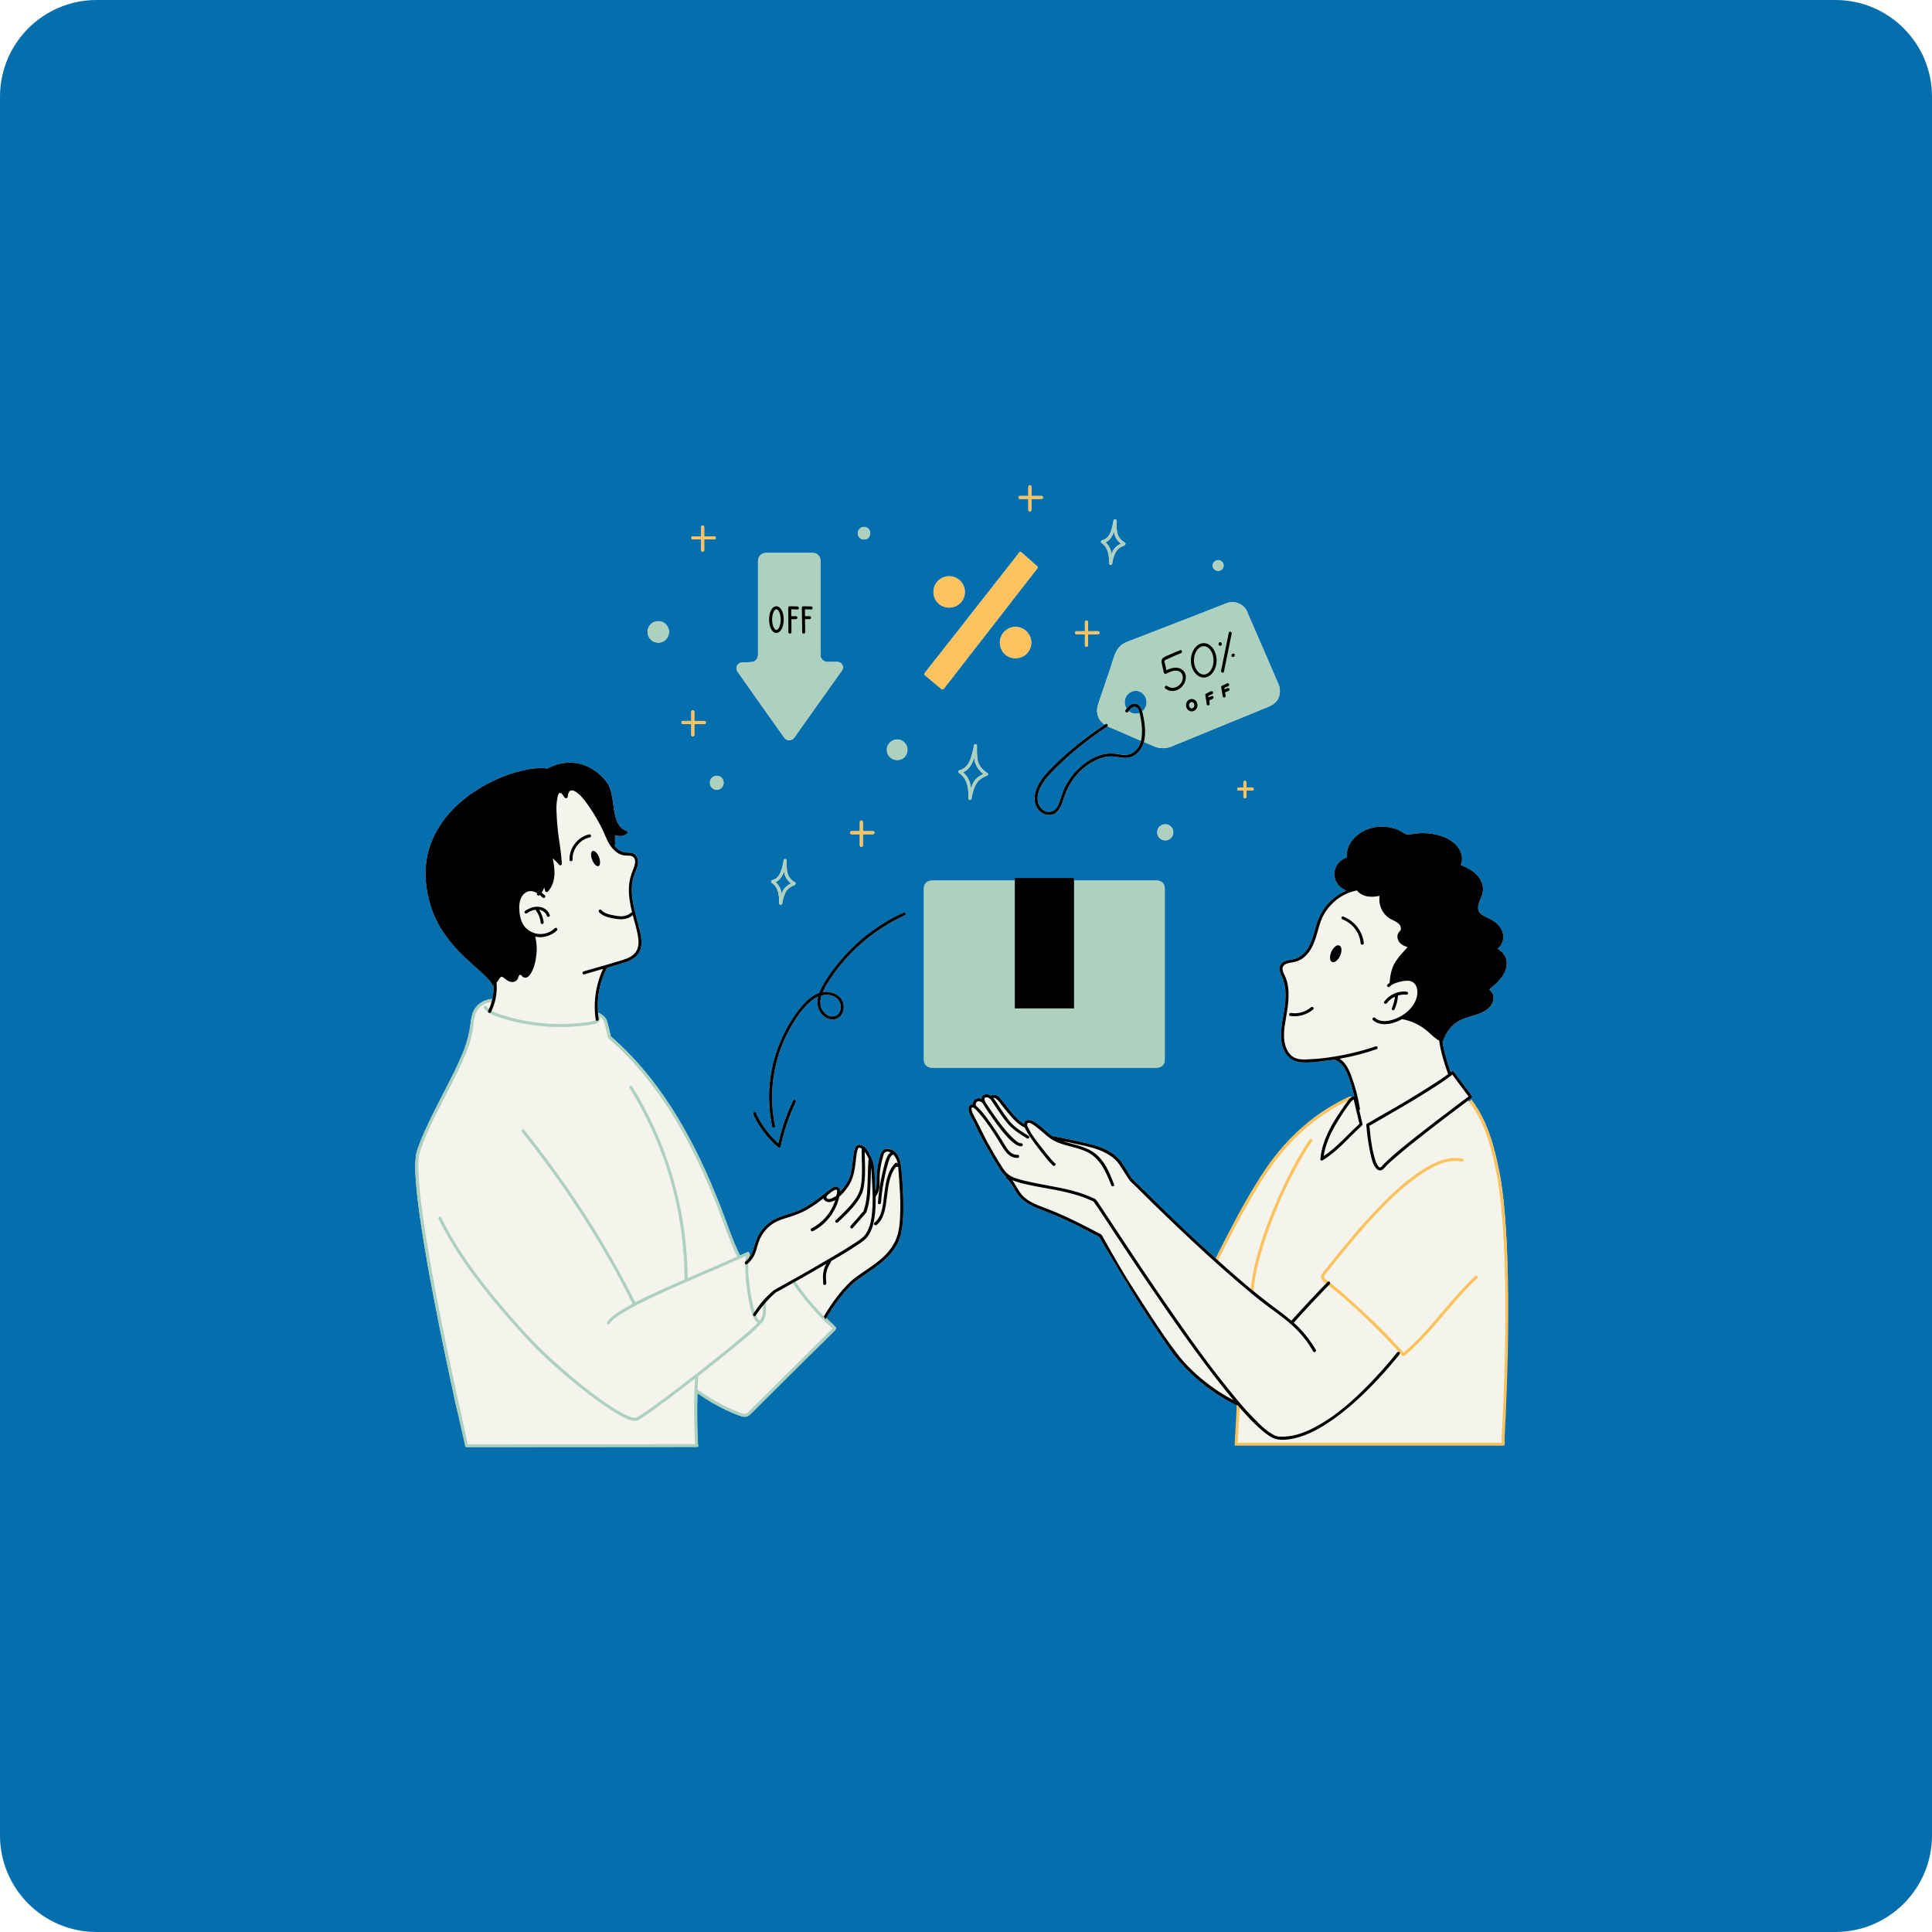
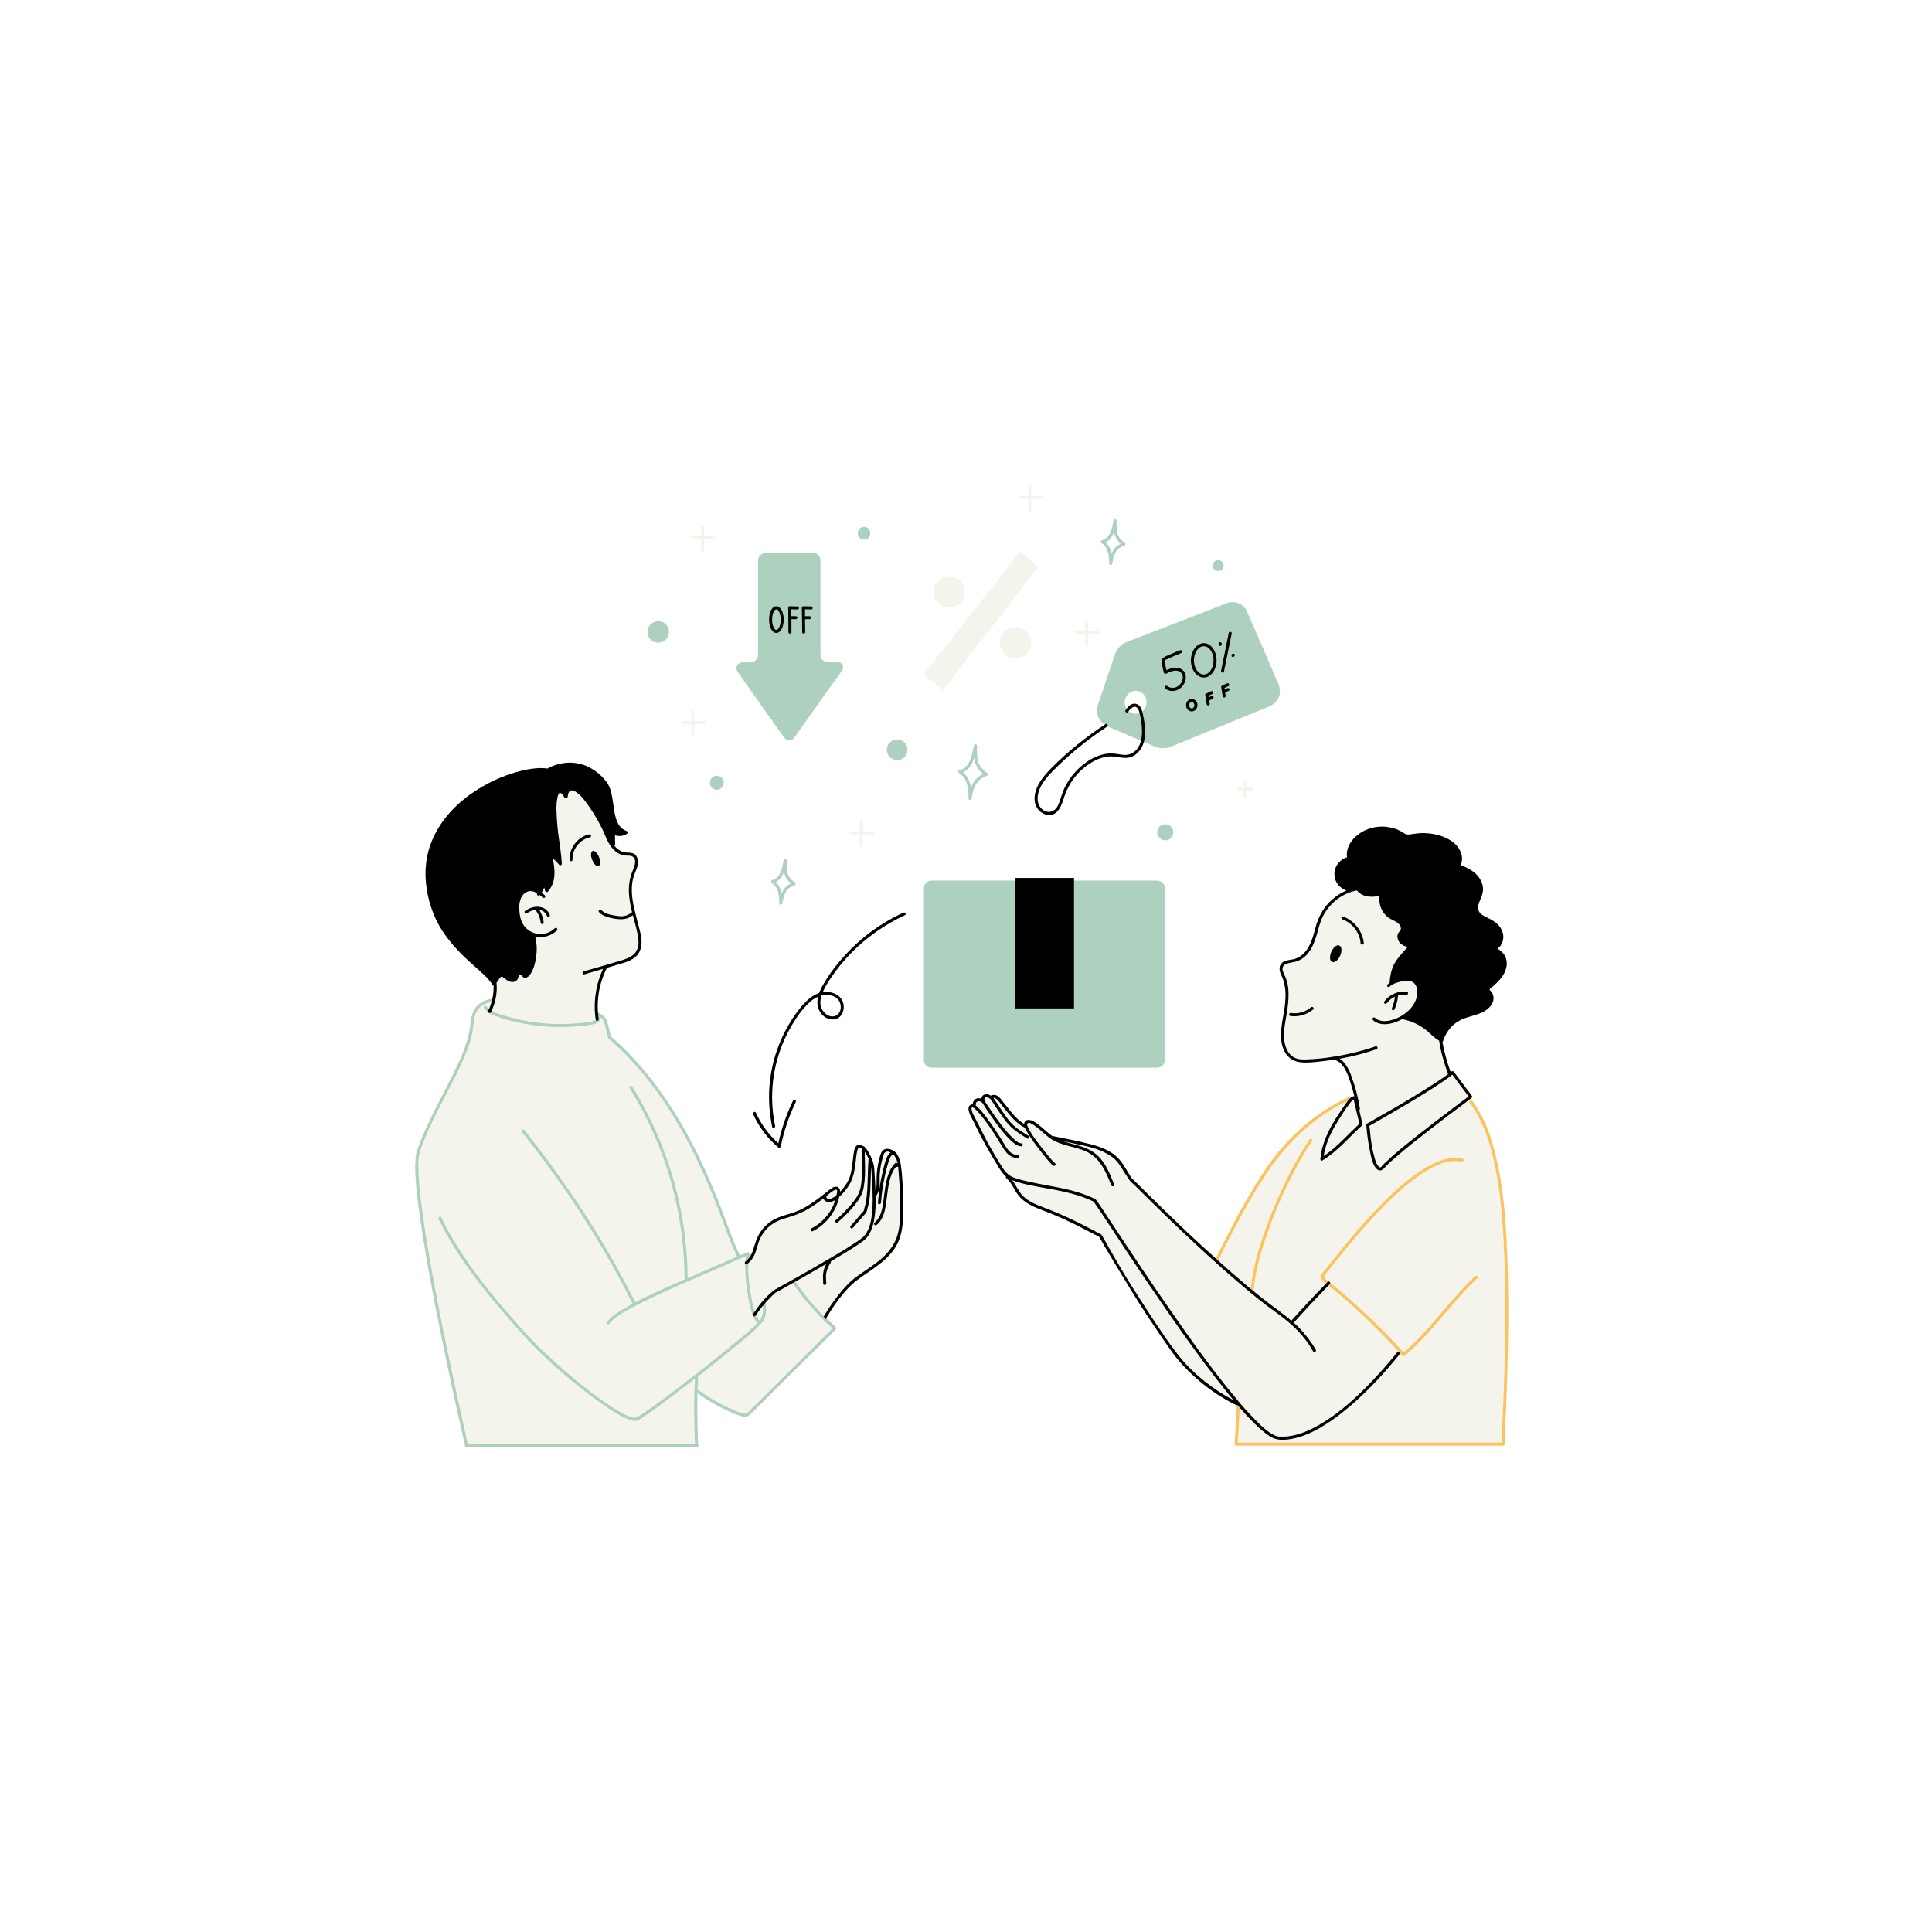
<svg xmlns="http://www.w3.org/2000/svg" width="60" zoomAndPan="magnify" viewBox="0 0 45 45" height="60" preserveAspectRatio="xMidYMid meet" version="1.0">
  <defs>
    <clipPath id="9f43fb1978">
-       <path d="M 2.25 0 L 42.75 0 C 43.992 0 45 1.008 45 2.25 L 45 42.75 C 45 43.992 43.992 45 42.75 45 L 2.25 45 C 1.008 45 0 43.992 0 42.75 L 0 2.25 C 0 1.008 1.008 0 2.25 0 Z M 2.25 0 " clip-rule="nonzero" />
-     </clipPath>
+       </clipPath>
    <clipPath id="2306275113">
      <path d="M 9.652 11.289 L 35.152 11.289 L 35.152 33.789 L 9.652 33.789 Z M 9.652 11.289 " clip-rule="nonzero" />
    </clipPath>
    <clipPath id="22398d4a50">
      <path d="M 9.652 12 L 30 12 L 30 33.789 L 9.652 33.789 Z M 9.652 12 " clip-rule="nonzero" />
    </clipPath>
    <clipPath id="45983afea5">
      <path d="M 15 11.289 L 30 11.289 L 30 20 L 15 20 Z M 15 11.289 " clip-rule="nonzero" />
    </clipPath>
    <clipPath id="7bb4786b42">
      <path d="M 28 25 L 35.152 25 L 35.152 33.789 L 28 33.789 Z M 28 25 " clip-rule="nonzero" />
    </clipPath>
    <clipPath id="178023fb4c">
      <path d="M 9.652 17 L 35.152 17 L 35.152 33.789 L 9.652 33.789 Z M 9.652 17 " clip-rule="nonzero" />
    </clipPath>
  </defs>
  <rect x="-4.5" width="54" fill="#ffffff" y="-4.5" height="54" fill-opacity="1" />
  <rect x="-4.5" width="54" fill="#ffffff" y="-4.5" height="54" fill-opacity="1" />
  <g clip-path="url(#9f43fb1978)">
    <rect x="-4.5" width="54" fill="#056fae" y="-4.5" height="54" fill-opacity="1" />
  </g>
  <g clip-path="url(#2306275113)">
    <path fill="#f4f4ed" d="M 28.961 18.559 C 28.961 18.512 28.961 18.461 28.961 18.414 C 28.926 18.414 28.891 18.414 28.852 18.414 C 28.809 18.414 28.809 18.344 28.852 18.344 C 28.891 18.344 28.926 18.344 28.961 18.344 C 28.961 18.301 28.961 18.262 28.961 18.223 C 28.961 18.176 29.031 18.176 29.031 18.223 C 29.031 18.262 29.031 18.301 29.031 18.344 C 29.078 18.344 29.121 18.344 29.168 18.344 C 29.211 18.344 29.211 18.414 29.168 18.414 C 29.121 18.414 29.078 18.414 29.031 18.414 C 29.031 18.461 29.031 18.512 29.031 18.559 C 29.031 18.605 28.961 18.605 28.961 18.559 Z M 28.375 13.297 C 28.441 13.297 28.5 13.242 28.5 13.172 C 28.5 13.105 28.441 13.047 28.375 13.047 C 28.305 13.047 28.246 13.105 28.246 13.172 C 28.246 13.242 28.305 13.297 28.375 13.297 Z M 27.141 19.199 C 27.035 19.199 26.953 19.281 26.953 19.387 C 26.953 19.488 27.035 19.574 27.141 19.574 C 27.246 19.574 27.328 19.488 27.328 19.387 C 27.328 19.281 27.246 19.199 27.141 19.199 Z M 27.129 24.695 L 27.129 20.684 C 27.129 20.59 27.051 20.512 26.957 20.512 L 25.016 20.512 L 25.016 20.449 L 23.637 20.449 L 23.637 20.512 L 21.695 20.512 C 21.598 20.512 21.52 20.59 21.52 20.684 L 21.52 24.695 C 21.52 24.789 21.598 24.867 21.695 24.867 L 26.957 24.867 C 27.051 24.867 27.129 24.789 27.129 24.695 Z M 25.66 12.648 C 25.637 12.637 25.637 12.594 25.668 12.586 C 25.867 12.543 25.906 12.289 25.938 12.121 C 25.945 12.082 26.008 12.09 26.008 12.129 C 26.004 12.223 26.004 12.324 26.023 12.414 C 26.047 12.508 26.117 12.594 26.199 12.637 C 26.227 12.656 26.215 12.691 26.191 12.703 C 26.117 12.73 26.035 12.777 25.992 12.848 C 25.945 12.93 25.918 13.031 25.906 13.125 C 25.898 13.168 25.836 13.172 25.836 13.125 C 25.832 12.949 25.82 12.758 25.66 12.648 Z M 25.75 12.633 C 25.793 12.672 25.832 12.723 25.855 12.777 C 25.871 12.816 25.883 12.859 25.891 12.902 C 25.902 12.867 25.918 12.832 25.941 12.801 C 25.98 12.738 26.043 12.695 26.109 12.664 C 26.035 12.605 25.977 12.523 25.957 12.434 C 25.953 12.418 25.949 12.398 25.945 12.383 C 25.91 12.488 25.852 12.586 25.75 12.633 Z M 25.074 14.773 C 25.137 14.773 25.203 14.773 25.27 14.773 C 25.27 14.859 25.27 14.945 25.27 15.031 C 25.27 15.078 25.34 15.078 25.34 15.031 C 25.34 14.945 25.34 14.859 25.34 14.773 C 25.418 14.773 25.496 14.773 25.574 14.773 C 25.621 14.773 25.621 14.703 25.574 14.703 C 25.496 14.703 25.418 14.703 25.34 14.703 C 25.34 14.633 25.34 14.559 25.34 14.488 C 25.34 14.441 25.27 14.441 25.27 14.488 C 25.27 14.559 25.27 14.633 25.27 14.703 C 25.203 14.703 25.137 14.703 25.074 14.703 C 25.027 14.703 25.027 14.773 25.074 14.773 Z M 24.102 18.527 C 24.137 18.273 24.316 18.066 24.488 17.891 C 24.867 17.512 25.285 17.172 25.73 16.879 C 25.676 16.84 25.625 16.793 25.594 16.727 C 25.543 16.625 25.543 16.512 25.578 16.406 C 25.602 16.336 25.625 16.266 25.648 16.195 C 25.727 15.965 25.805 15.734 25.883 15.504 C 25.938 15.336 25.977 15.133 26.125 15.02 C 26.211 14.953 26.336 14.922 26.438 14.879 C 26.863 14.715 27.293 14.547 27.719 14.383 C 28.004 14.27 28.293 14.16 28.578 14.047 C 28.738 13.988 28.922 14.047 29.016 14.188 C 29.043 14.227 29.059 14.27 29.074 14.312 C 29.105 14.383 29.137 14.457 29.168 14.527 C 29.266 14.75 29.359 14.973 29.457 15.191 C 29.543 15.391 29.629 15.594 29.715 15.793 C 29.734 15.84 29.758 15.887 29.777 15.93 C 29.824 16.047 29.824 16.172 29.766 16.281 C 29.691 16.414 29.559 16.457 29.43 16.508 C 29.25 16.582 29.074 16.656 28.895 16.727 C 28.453 16.91 28.012 17.09 27.57 17.27 C 27.473 17.309 27.375 17.348 27.277 17.391 C 27.145 17.441 27 17.438 26.871 17.379 C 26.812 17.355 26.758 17.332 26.699 17.305 C 26.68 17.297 26.66 17.289 26.641 17.281 C 26.617 17.375 26.57 17.461 26.5 17.531 C 26.422 17.609 26.32 17.656 26.211 17.652 C 26.074 17.652 25.945 17.605 25.809 17.621 C 25.559 17.648 25.324 17.801 25.148 17.977 C 24.98 18.141 24.859 18.344 24.785 18.57 C 24.73 18.742 24.656 18.984 24.434 18.984 C 24.336 18.984 24.238 18.926 24.18 18.852 C 24.105 18.758 24.086 18.641 24.102 18.527 Z M 26.195 16.355 C 26.195 16.414 26.211 16.465 26.242 16.508 C 26.266 16.477 26.293 16.445 26.324 16.422 C 26.41 16.363 26.516 16.387 26.566 16.477 C 26.586 16.508 26.598 16.539 26.605 16.57 C 26.668 16.523 26.707 16.445 26.707 16.355 C 26.707 16.211 26.594 16.09 26.453 16.09 C 26.309 16.09 26.195 16.211 26.195 16.355 Z M 26.512 16.52 C 26.445 16.402 26.344 16.488 26.289 16.562 C 26.332 16.602 26.391 16.625 26.453 16.625 C 26.484 16.625 26.516 16.617 26.543 16.605 C 26.535 16.578 26.523 16.547 26.512 16.52 Z M 24.168 18.586 C 24.164 18.695 24.203 18.801 24.297 18.867 C 24.375 18.922 24.48 18.934 24.559 18.867 C 24.633 18.809 24.664 18.715 24.691 18.633 C 24.723 18.539 24.754 18.445 24.793 18.355 C 24.883 18.168 25.012 17.996 25.168 17.859 C 25.332 17.715 25.535 17.594 25.754 17.559 C 25.871 17.539 25.984 17.555 26.102 17.57 C 26.215 17.594 26.324 17.586 26.422 17.508 C 26.504 17.441 26.551 17.352 26.574 17.254 C 26.395 17.176 26.215 17.098 26.035 17.02 C 25.961 16.984 25.875 16.953 25.797 16.914 C 25.793 16.918 25.793 16.922 25.785 16.926 C 25.328 17.227 24.891 17.578 24.508 17.973 C 24.348 18.137 24.176 18.344 24.168 18.586 Z M 23.758 11.621 C 23.824 11.621 23.887 11.621 23.953 11.621 C 23.953 11.707 23.953 11.793 23.953 11.879 C 23.953 11.922 24.023 11.922 24.023 11.879 C 24.023 11.793 24.023 11.707 24.023 11.621 C 24.102 11.621 24.18 11.621 24.258 11.621 C 24.305 11.621 24.305 11.551 24.258 11.551 C 24.18 11.551 24.102 11.551 24.023 11.551 C 24.023 11.48 24.023 11.406 24.023 11.336 C 24.023 11.289 23.953 11.289 23.953 11.336 C 23.953 11.406 23.953 11.48 23.953 11.551 C 23.887 11.551 23.824 11.551 23.758 11.551 C 23.711 11.551 23.711 11.621 23.758 11.621 Z M 23.289 14.969 C 23.289 15.172 23.453 15.332 23.652 15.332 C 23.855 15.332 24.02 15.172 24.02 14.969 C 24.02 14.766 23.855 14.602 23.652 14.602 C 23.453 14.602 23.289 14.766 23.289 14.969 Z M 34.926 27.312 C 34.816 26.754 34.656 26.117 34.273 25.617 L 34.215 25.66 L 34.195 25.633 C 34.219 25.617 34.242 25.598 34.266 25.582 C 34.266 25.578 34.27 25.578 34.273 25.574 C 34.285 25.566 34.297 25.543 34.285 25.527 C 34.145 25.34 34.004 25.152 33.863 24.965 C 33.863 24.961 33.859 24.961 33.859 24.961 C 33.855 24.957 33.852 24.957 33.848 24.953 C 33.848 24.953 33.844 24.953 33.844 24.949 C 33.84 24.949 33.84 24.949 33.84 24.949 C 33.828 24.949 33.816 24.949 33.809 24.957 C 33.801 24.961 33.793 24.969 33.789 24.973 C 33.707 24.746 33.637 24.508 33.598 24.266 C 33.605 24.262 33.609 24.258 33.613 24.246 C 33.672 24.055 33.801 23.883 33.977 23.781 C 34.164 23.672 34.391 23.66 34.578 23.551 C 34.66 23.5 34.734 23.434 34.77 23.34 C 34.801 23.258 34.789 23.16 34.73 23.09 C 34.723 23.078 34.691 23.066 34.695 23.047 C 34.695 23.031 34.746 23 34.758 22.988 C 34.797 22.949 34.84 22.914 34.879 22.875 C 34.957 22.797 35.023 22.711 35.062 22.609 C 35.102 22.508 35.109 22.395 35.066 22.293 C 35.031 22.207 34.957 22.148 34.883 22.094 C 34.992 22.016 35.039 21.863 35.004 21.734 C 34.961 21.562 34.816 21.457 34.668 21.387 C 34.598 21.352 34.52 21.32 34.469 21.262 C 34.41 21.188 34.422 21.098 34.453 21.016 C 34.484 20.934 34.527 20.852 34.539 20.762 C 34.551 20.672 34.531 20.582 34.488 20.504 C 34.395 20.32 34.207 20.223 34.023 20.148 C 34.113 19.941 33.992 19.719 33.82 19.598 C 33.609 19.449 33.328 19.395 33.074 19.406 C 33.008 19.41 32.941 19.422 32.875 19.43 C 32.836 19.438 32.801 19.441 32.762 19.434 C 32.73 19.426 32.699 19.406 32.672 19.387 C 32.578 19.328 32.473 19.289 32.363 19.27 C 32.148 19.227 31.918 19.266 31.727 19.375 C 31.52 19.492 31.34 19.719 31.375 19.969 C 31.199 20.023 31.066 20.199 31.082 20.383 C 31.09 20.551 31.207 20.688 31.359 20.742 C 31.234 20.797 31.117 20.871 31.016 20.965 C 30.844 21.117 30.734 21.312 30.664 21.527 C 30.594 21.758 30.551 22.008 30.383 22.191 C 30.312 22.266 30.227 22.32 30.121 22.344 C 30.039 22.359 29.938 22.363 29.867 22.422 C 29.785 22.488 29.793 22.594 29.832 22.688 C 29.855 22.742 29.883 22.797 29.898 22.855 C 29.918 22.918 29.93 22.984 29.938 23.051 C 29.961 23.309 29.906 23.562 29.863 23.812 C 29.836 24.004 29.816 24.207 29.879 24.395 C 29.941 24.59 30.086 24.719 30.289 24.742 C 30.434 24.758 30.582 24.738 30.723 24.727 C 30.836 24.715 30.953 24.699 31.066 24.684 C 31.16 24.695 31.234 24.77 31.289 24.84 C 31.352 24.926 31.391 25.027 31.426 25.129 C 31.473 25.262 31.512 25.398 31.547 25.535 C 31.535 25.531 31.52 25.531 31.512 25.539 C 31.5 25.543 31.492 25.547 31.48 25.555 C 31.473 25.543 31.457 25.535 31.438 25.543 C 30.645 25.898 29.984 26.496 29.496 27.207 C 29.129 27.75 28.816 28.328 28.52 28.91 C 28.449 29.043 28.383 29.18 28.316 29.312 C 28.082 29.102 27.848 28.883 27.613 28.664 C 27.258 28.324 26.906 27.984 26.559 27.637 C 26.492 27.57 26.426 27.508 26.359 27.438 C 26.359 27.438 26.352 27.43 26.348 27.426 C 26.32 27.383 26.293 27.336 26.266 27.293 C 26.199 27.188 26.133 27.066 26.043 26.977 C 25.844 26.77 25.562 26.691 25.293 26.625 C 25.062 26.566 24.828 26.523 24.598 26.477 C 24.582 26.473 24.562 26.469 24.547 26.465 C 24.539 26.461 24.527 26.461 24.52 26.469 C 24.395 26.383 24.293 26.273 24.172 26.184 C 24.113 26.141 24.043 26.09 23.969 26.086 C 23.902 26.078 23.859 26.117 23.855 26.18 C 23.684 26.078 23.559 25.91 23.438 25.758 C 23.395 25.711 23.359 25.66 23.32 25.609 C 23.285 25.566 23.246 25.523 23.195 25.508 C 23.156 25.496 23.113 25.5 23.078 25.52 C 23.027 25.488 22.965 25.473 22.91 25.504 C 22.875 25.527 22.859 25.559 22.855 25.594 C 22.812 25.574 22.766 25.574 22.723 25.598 C 22.68 25.625 22.656 25.676 22.656 25.723 C 22.637 25.723 22.621 25.727 22.602 25.734 C 22.543 25.77 22.555 25.855 22.574 25.91 C 22.598 25.973 22.629 26.035 22.66 26.094 C 22.703 26.176 22.742 26.266 22.785 26.348 C 22.898 26.57 23.02 26.793 23.152 27.008 C 23.215 27.109 23.273 27.219 23.348 27.316 C 23.371 27.348 23.402 27.375 23.43 27.402 C 23.426 27.414 23.426 27.43 23.438 27.441 C 23.559 27.543 23.613 27.699 23.707 27.824 C 23.801 27.949 23.93 28.035 24.07 28.102 C 24.223 28.172 24.383 28.223 24.535 28.289 C 24.715 28.363 24.891 28.445 25.066 28.531 C 25.16 28.578 25.254 28.629 25.348 28.676 C 25.398 28.703 25.449 28.727 25.496 28.754 C 25.523 28.766 25.547 28.777 25.57 28.793 C 25.582 28.797 25.59 28.805 25.602 28.809 C 25.617 28.848 26.336 30.066 26.719 30.641 C 26.91 30.93 27.105 31.219 27.309 31.5 C 27.484 31.746 27.699 31.965 27.934 32.164 C 28.195 32.383 28.484 32.578 28.793 32.727 C 28.801 32.73 28.805 32.73 28.809 32.73 L 28.797 33.66 L 35.004 33.652 C 35.004 33.652 35.312 29.34 34.926 27.312 Z M 22.754 17.371 C 22.754 17.488 22.75 17.609 22.777 17.727 C 22.805 17.84 22.895 17.945 22.996 18.004 C 23.023 18.02 23.016 18.059 22.988 18.066 C 22.895 18.102 22.797 18.16 22.746 18.246 C 22.684 18.348 22.645 18.48 22.629 18.598 C 22.625 18.641 22.559 18.645 22.559 18.598 C 22.559 18.469 22.555 18.336 22.508 18.215 C 22.477 18.133 22.414 18.055 22.34 18.004 C 22.316 17.988 22.316 17.949 22.348 17.941 C 22.48 17.91 22.562 17.801 22.605 17.68 C 22.641 17.578 22.668 17.469 22.688 17.359 C 22.695 17.32 22.758 17.332 22.754 17.371 Z M 22.707 17.746 C 22.703 17.711 22.695 17.68 22.691 17.648 C 22.645 17.793 22.57 17.93 22.43 17.988 C 22.488 18.039 22.539 18.102 22.566 18.168 C 22.594 18.23 22.609 18.297 22.617 18.363 C 22.637 18.305 22.656 18.246 22.691 18.199 C 22.742 18.121 22.82 18.066 22.906 18.027 C 22.812 17.957 22.738 17.855 22.707 17.746 Z M 22.109 14.152 C 22.309 14.152 22.473 13.992 22.473 13.789 C 22.473 13.586 22.309 13.422 22.109 13.422 C 21.906 13.422 21.742 13.586 21.742 13.789 C 21.742 13.992 21.906 14.152 22.109 14.152 Z M 21.926 16.047 C 21.941 16.059 21.965 16.062 21.977 16.047 C 22.051 15.953 22.121 15.863 22.195 15.77 C 22.367 15.547 22.543 15.32 22.715 15.098 C 22.926 14.828 23.137 14.559 23.348 14.285 C 23.527 14.051 23.707 13.82 23.891 13.586 C 23.977 13.473 24.07 13.359 24.156 13.246 C 24.156 13.242 24.156 13.242 24.16 13.238 C 24.172 13.227 24.176 13.203 24.16 13.191 C 24.035 13.082 23.914 12.973 23.793 12.867 C 23.781 12.855 23.758 12.852 23.742 12.867 C 23.672 12.961 23.598 13.055 23.523 13.148 C 23.348 13.371 23.172 13.594 23 13.816 C 22.785 14.086 22.574 14.355 22.363 14.629 C 22.18 14.859 21.996 15.094 21.812 15.328 C 21.723 15.441 21.629 15.555 21.547 15.668 C 21.543 15.672 21.543 15.672 21.539 15.676 C 21.539 15.676 21.539 15.68 21.539 15.68 C 21.527 15.691 21.523 15.711 21.539 15.723 C 21.668 15.832 21.797 15.941 21.926 16.047 Z M 20.898 17.223 C 20.766 17.223 20.656 17.332 20.656 17.465 C 20.656 17.598 20.766 17.703 20.898 17.703 C 21.031 17.703 21.137 17.598 21.137 17.465 C 21.137 17.332 21.031 17.223 20.898 17.223 Z M 20.125 12.566 C 20.207 12.566 20.27 12.504 20.27 12.422 C 20.27 12.34 20.207 12.273 20.125 12.273 C 20.043 12.273 19.98 12.34 19.98 12.422 C 19.98 12.504 20.043 12.566 20.125 12.566 Z M 19.832 19.43 C 19.898 19.43 19.961 19.43 20.027 19.43 C 20.027 19.516 20.027 19.602 20.027 19.688 C 20.027 19.734 20.098 19.734 20.098 19.688 C 20.098 19.602 20.098 19.516 20.098 19.43 C 20.176 19.43 20.254 19.43 20.332 19.43 C 20.379 19.43 20.379 19.359 20.332 19.359 C 20.254 19.359 20.176 19.359 20.098 19.359 C 20.098 19.289 20.098 19.219 20.098 19.145 C 20.098 19.102 20.027 19.098 20.027 19.145 C 20.027 19.219 20.027 19.289 20.027 19.359 C 19.961 19.359 19.898 19.359 19.832 19.359 C 19.789 19.359 19.789 19.43 19.832 19.43 Z M 17.699 16.383 L 18.266 17.18 C 18.324 17.262 18.441 17.262 18.5 17.18 L 19.066 16.383 L 19.609 15.617 C 19.672 15.531 19.609 15.418 19.508 15.418 L 19.273 15.418 C 19.184 15.418 19.109 15.344 19.109 15.254 L 19.109 13.051 C 19.109 12.957 19.031 12.879 18.938 12.879 L 17.836 12.879 C 17.738 12.879 17.656 12.961 17.656 13.059 L 17.656 15.254 C 17.656 15.348 17.586 15.422 17.496 15.422 L 17.285 15.43 C 17.176 15.434 17.117 15.555 17.18 15.645 Z M 20.984 27.145 C 20.965 26.98 20.887 26.789 20.703 26.758 C 20.605 26.742 20.543 26.793 20.512 26.883 C 20.473 26.996 20.449 27.113 20.434 27.23 C 20.418 27.336 20.418 27.441 20.418 27.547 C 20.418 27.613 20.414 27.676 20.395 27.734 C 20.387 27.562 20.375 27.395 20.363 27.227 C 20.355 27.105 20.316 26.992 20.258 26.887 C 20.23 26.832 20.191 26.762 20.137 26.715 C 20.133 26.703 20.125 26.699 20.113 26.699 C 20.086 26.68 20.059 26.664 20.027 26.66 C 19.914 26.652 19.898 26.789 19.883 26.871 C 19.859 27.039 19.848 27.211 19.805 27.375 C 19.766 27.523 19.672 27.648 19.566 27.758 C 19.566 27.75 19.566 27.746 19.566 27.738 C 19.566 27.688 19.531 27.641 19.48 27.641 C 19.422 27.637 19.371 27.672 19.328 27.707 C 19.082 27.898 18.836 28.109 18.543 28.219 C 18.395 28.277 18.234 28.309 18.09 28.375 C 17.969 28.43 17.859 28.512 17.77 28.617 C 17.676 28.73 17.617 28.863 17.574 29.008 C 17.543 29.117 17.508 29.227 17.438 29.312 C 17.441 29.289 17.449 29.266 17.461 29.246 C 17.469 29.23 17.465 29.219 17.457 29.207 C 17.461 29.184 17.434 29.152 17.402 29.168 C 17.348 29.191 17.289 29.219 17.234 29.242 C 17.055 28.875 16.93 28.484 16.781 28.102 C 16.641 27.742 16.488 27.387 16.324 27.039 C 15.996 26.352 15.609 25.688 15.133 25.09 C 14.863 24.75 14.566 24.438 14.242 24.152 C 14.234 24.148 14.23 24.145 14.227 24.145 C 14.199 24.027 14.176 23.91 14.141 23.793 C 14.109 23.691 14.031 23.637 13.938 23.586 C 13.934 23.586 13.93 23.582 13.926 23.582 C 13.902 23.227 13.973 22.867 14.133 22.551 C 14.137 22.547 14.137 22.543 14.137 22.543 C 14.254 22.508 14.371 22.473 14.488 22.438 C 14.598 22.406 14.707 22.367 14.793 22.293 C 14.887 22.219 14.93 22.109 14.941 21.992 C 14.949 21.871 14.922 21.746 14.891 21.629 C 14.855 21.488 14.816 21.352 14.785 21.215 C 14.719 20.945 14.676 20.652 14.77 20.383 C 14.809 20.266 14.887 20.152 14.855 20.02 C 14.848 19.977 14.82 19.93 14.785 19.898 C 14.734 19.863 14.676 19.859 14.613 19.859 C 14.484 19.859 14.383 19.789 14.309 19.695 C 14.316 19.691 14.328 19.684 14.328 19.668 C 14.324 19.594 14.324 19.523 14.324 19.453 C 14.414 19.488 14.52 19.477 14.602 19.422 C 14.625 19.402 14.621 19.367 14.594 19.355 C 14.328 19.266 14.312 18.91 14.277 18.684 C 14.258 18.562 14.242 18.438 14.191 18.324 C 14.141 18.211 14.051 18.113 13.957 18.031 C 13.801 17.895 13.609 17.797 13.402 17.773 C 13.25 17.75 13.094 17.77 12.945 17.816 C 12.879 17.84 12.809 17.863 12.75 17.902 C 12.711 17.895 12.668 17.891 12.633 17.891 C 12.469 17.887 12.305 17.914 12.145 17.953 C 11.719 18.055 11.309 18.25 10.953 18.504 C 10.555 18.789 10.219 19.168 10.043 19.629 C 9.832 20.172 9.891 20.77 10.105 21.305 C 10.25 21.656 10.484 21.957 10.75 22.223 C 10.867 22.34 10.992 22.453 11.117 22.562 C 11.211 22.648 11.312 22.734 11.395 22.832 C 11.422 22.867 11.449 22.898 11.469 22.938 C 11.477 22.949 11.484 22.953 11.496 22.953 C 11.5 23.059 11.492 23.164 11.469 23.266 C 11.332 23.277 11.191 23.34 11.102 23.441 C 10.988 23.562 10.973 23.738 10.953 23.895 C 10.918 24.148 10.844 24.383 10.742 24.617 C 10.5 25.172 10.191 25.695 9.938 26.25 C 9.879 26.375 9.824 26.5 9.777 26.629 C 9.746 26.707 9.715 26.789 9.695 26.871 C 9.68 26.957 9.676 27.047 9.672 27.133 C 9.672 27.41 9.699 27.684 9.73 27.957 C 9.777 28.332 9.832 28.703 9.895 29.074 C 9.965 29.5 10.043 29.922 10.125 30.34 C 10.207 30.766 10.293 31.188 10.379 31.605 C 10.461 31.984 10.539 32.359 10.621 32.734 C 10.684 33.016 10.887 33.672 10.887 33.672 L 16.203 33.66 C 16.203 33.66 16.238 32.961 16.242 32.535 C 16.242 32.504 16.246 32.477 16.246 32.449 C 16.453 32.598 16.672 32.727 16.902 32.836 C 17.02 32.891 17.137 32.945 17.262 32.984 C 17.309 33 17.359 33.008 17.406 32.988 C 17.465 32.961 17.508 32.91 17.551 32.867 C 17.957 32.465 18.363 32.062 18.77 31.656 C 18.996 31.434 19.227 31.207 19.453 30.98 C 19.457 30.973 19.461 30.969 19.461 30.965 C 19.477 30.953 19.484 30.938 19.473 30.922 C 19.469 30.918 19.465 30.918 19.461 30.914 C 19.453 30.902 19.445 30.895 19.441 30.887 C 19.395 30.848 19.309 30.758 19.246 30.699 C 19.414 30.402 19.703 30.004 19.973 29.809 C 20.285 29.578 20.645 29.387 20.855 29.051 C 20.965 28.879 21.008 28.684 21.027 28.48 C 21.047 28.258 21.043 28.031 21.035 27.805 C 21.023 27.586 21.016 27.363 20.984 27.145 Z M 18.324 20.043 C 18.32 20.137 18.32 20.238 18.34 20.328 C 18.363 20.422 18.434 20.508 18.516 20.551 C 18.543 20.566 18.531 20.605 18.504 20.617 C 18.43 20.645 18.352 20.691 18.309 20.762 C 18.262 20.844 18.234 20.945 18.219 21.039 C 18.219 21.062 18.199 21.074 18.184 21.074 C 18.168 21.074 18.148 21.062 18.148 21.039 C 18.148 20.863 18.137 20.672 17.977 20.566 C 17.953 20.547 17.953 20.508 17.984 20.5 C 18.184 20.457 18.223 20.203 18.254 20.035 C 18.262 19.992 18.324 20.004 18.324 20.043 Z M 18.27 20.348 C 18.27 20.332 18.266 20.312 18.262 20.297 C 18.227 20.402 18.164 20.5 18.066 20.547 C 18.109 20.586 18.148 20.637 18.172 20.691 C 18.188 20.73 18.199 20.773 18.207 20.816 C 18.219 20.781 18.234 20.746 18.258 20.715 C 18.297 20.652 18.359 20.609 18.426 20.578 C 18.352 20.52 18.293 20.438 18.27 20.348 Z M 21.078 21.316 C 21.023 21.344 20.965 21.371 20.91 21.398 C 20.449 21.637 20.031 21.957 19.688 22.344 C 19.516 22.539 19.359 22.746 19.23 22.973 C 19.207 23.016 19.184 23.062 19.164 23.109 C 19.164 23.109 19.168 23.109 19.172 23.109 C 19.402 23.074 19.66 23.203 19.652 23.465 C 19.648 23.566 19.602 23.672 19.508 23.719 C 19.402 23.77 19.285 23.742 19.195 23.676 C 19.098 23.598 19.043 23.484 19.039 23.359 C 19.035 23.312 19.043 23.262 19.055 23.215 C 18.988 23.242 18.926 23.285 18.871 23.332 C 18.676 23.504 18.523 23.734 18.398 23.961 C 18.27 24.188 18.172 24.43 18.102 24.684 C 17.965 25.184 17.945 25.719 18.055 26.227 C 18.062 26.27 17.996 26.289 17.984 26.246 C 17.973 26.176 17.957 26.105 17.949 26.035 C 17.863 25.473 17.93 24.891 18.133 24.363 C 18.234 24.098 18.371 23.844 18.535 23.613 C 18.676 23.422 18.848 23.207 19.078 23.129 C 19.105 23.059 19.137 22.992 19.176 22.93 C 19.316 22.684 19.492 22.457 19.68 22.25 C 20.062 21.832 20.531 21.492 21.043 21.258 C 21.086 21.238 21.121 21.297 21.078 21.316 Z M 19.133 23.188 C 19.113 23.25 19.105 23.316 19.109 23.383 C 19.121 23.496 19.191 23.605 19.301 23.652 C 19.398 23.699 19.512 23.668 19.559 23.566 C 19.602 23.48 19.586 23.363 19.527 23.289 C 19.453 23.195 19.328 23.164 19.219 23.172 C 19.188 23.176 19.16 23.18 19.133 23.188 Z M 17.543 25.953 C 17.676 26.246 17.875 26.512 18.125 26.723 C 18.141 26.738 18.176 26.734 18.184 26.707 C 18.258 26.348 18.375 26 18.535 25.668 C 18.555 25.629 18.492 25.59 18.473 25.633 C 18.32 25.949 18.203 26.285 18.129 26.629 C 17.906 26.43 17.727 26.188 17.605 25.914 C 17.586 25.875 17.527 25.91 17.543 25.953 Z M 16.535 18.23 C 16.535 18.32 16.605 18.395 16.695 18.395 C 16.785 18.395 16.855 18.32 16.855 18.23 C 16.855 18.141 16.785 18.07 16.695 18.07 C 16.605 18.07 16.535 18.141 16.535 18.23 Z M 16.137 12.562 C 16.203 12.562 16.266 12.562 16.332 12.562 C 16.332 12.648 16.332 12.73 16.332 12.816 C 16.332 12.863 16.402 12.863 16.402 12.816 C 16.402 12.73 16.402 12.648 16.402 12.562 C 16.48 12.562 16.559 12.562 16.637 12.562 C 16.684 12.562 16.684 12.492 16.637 12.492 C 16.559 12.492 16.48 12.492 16.402 12.492 C 16.402 12.418 16.402 12.348 16.402 12.273 C 16.402 12.23 16.332 12.23 16.332 12.273 C 16.332 12.348 16.332 12.418 16.332 12.492 C 16.266 12.492 16.203 12.492 16.137 12.492 C 16.09 12.492 16.09 12.562 16.137 12.562 Z M 15.906 16.863 C 15.973 16.863 16.035 16.863 16.102 16.863 C 16.102 16.949 16.102 17.035 16.102 17.121 C 16.102 17.164 16.172 17.164 16.172 17.121 C 16.172 17.035 16.172 16.949 16.172 16.863 C 16.25 16.863 16.328 16.863 16.406 16.863 C 16.453 16.863 16.453 16.793 16.406 16.793 C 16.328 16.793 16.25 16.793 16.172 16.793 C 16.172 16.719 16.172 16.648 16.172 16.578 C 16.172 16.531 16.102 16.531 16.102 16.578 C 16.102 16.648 16.102 16.719 16.102 16.793 C 16.035 16.793 15.973 16.793 15.906 16.793 C 15.859 16.793 15.859 16.863 15.906 16.863 Z M 15.332 14.969 C 15.473 14.969 15.582 14.855 15.582 14.719 C 15.582 14.578 15.473 14.469 15.332 14.469 C 15.195 14.469 15.082 14.578 15.082 14.719 C 15.082 14.855 15.195 14.969 15.332 14.969 Z M 15.332 14.969 " fill-opacity="1" fill-rule="nonzero" />
  </g>
  <g clip-path="url(#22398d4a50)">
    <path fill="#add0bf" d="M 20.27 12.422 C 20.27 12.504 20.207 12.566 20.125 12.566 C 20.043 12.566 19.98 12.504 19.98 12.422 C 19.98 12.34 20.043 12.273 20.125 12.273 C 20.207 12.273 20.27 12.34 20.27 12.422 Z M 19.461 30.914 C 19.453 30.902 19.445 30.895 19.441 30.887 C 19.367 30.824 19.18 30.629 19.176 30.641 C 18.926 30.391 18.703 30.117 18.508 29.82 C 18.48 29.781 18.422 29.816 18.445 29.855 C 18.711 30.258 19.031 30.621 19.391 30.941 C 19.008 31.324 18.621 31.707 18.234 32.09 C 18.039 32.285 17.844 32.477 17.648 32.672 C 17.602 32.715 17.559 32.762 17.512 32.805 C 17.469 32.848 17.414 32.926 17.348 32.93 C 17.289 32.934 17.227 32.898 17.176 32.879 C 17.113 32.855 17.055 32.828 16.996 32.801 C 16.742 32.688 16.5 32.543 16.273 32.383 C 16.266 32.375 16.254 32.375 16.246 32.375 C 16.25 32.277 16.254 32.184 16.262 32.086 C 16.262 32.074 16.258 32.066 16.254 32.062 C 16.531 31.844 16.805 31.629 17.078 31.402 C 17.281 31.238 17.496 31.07 17.68 30.879 C 17.691 30.867 17.711 30.848 17.723 30.824 C 17.73 30.824 17.738 30.824 17.746 30.816 C 17.855 30.68 17.855 30.488 17.828 30.324 C 17.824 30.305 17.801 30.293 17.781 30.297 C 17.762 30.305 17.754 30.324 17.758 30.34 C 17.781 30.473 17.785 30.637 17.703 30.754 C 17.703 30.75 17.699 30.75 17.699 30.75 C 17.695 30.75 17.691 30.75 17.688 30.75 C 17.688 30.75 17.688 30.75 17.68 30.746 C 17.668 30.742 17.656 30.723 17.645 30.707 C 17.609 30.652 17.59 30.586 17.57 30.523 C 17.516 30.328 17.48 30.129 17.457 29.93 C 17.434 29.75 17.418 29.562 17.43 29.379 C 17.434 29.336 17.441 29.277 17.461 29.246 C 17.469 29.23 17.465 29.219 17.457 29.207 C 17.461 29.184 17.434 29.152 17.402 29.168 C 17.348 29.191 17.289 29.219 17.234 29.242 C 17.055 28.875 16.93 28.484 16.781 28.102 C 16.641 27.742 16.488 27.387 16.324 27.039 C 15.996 26.352 15.609 25.688 15.133 25.09 C 14.863 24.75 14.566 24.438 14.242 24.152 C 14.234 24.148 14.23 24.145 14.227 24.145 C 14.199 24.027 14.176 23.91 14.141 23.793 C 14.113 23.691 14.031 23.637 13.938 23.586 C 13.898 23.566 13.863 23.625 13.902 23.648 C 13.941 23.668 13.98 23.688 14.016 23.719 C 14.055 23.754 14.07 23.793 14.082 23.84 C 14.109 23.949 14.133 24.059 14.16 24.164 C 14.164 24.18 14.172 24.188 14.18 24.188 C 14.184 24.195 14.188 24.199 14.191 24.203 C 14.77 24.703 15.25 25.305 15.656 25.953 C 16.062 26.609 16.391 27.309 16.676 28.023 C 16.84 28.441 16.977 28.867 17.168 29.27 C 16.785 29.441 16.398 29.605 16.016 29.77 C 16.012 29.168 15.945 28.562 15.812 27.973 C 15.68 27.371 15.48 26.785 15.223 26.227 C 15.074 25.91 14.91 25.602 14.723 25.305 C 14.699 25.266 14.637 25.305 14.664 25.34 C 14.988 25.863 15.254 26.418 15.461 26.996 C 15.664 27.574 15.805 28.172 15.879 28.777 C 15.922 29.117 15.945 29.461 15.945 29.801 C 15.91 29.816 15.879 29.828 15.848 29.844 C 15.496 30 15.141 30.152 14.797 30.332 C 14.52 29.781 14.219 29.238 13.895 28.711 C 13.57 28.18 13.219 27.66 12.852 27.16 C 12.645 26.871 12.426 26.59 12.207 26.316 C 12.176 26.281 12.129 26.328 12.156 26.363 C 12.547 26.855 12.922 27.359 13.273 27.875 C 13.621 28.391 13.949 28.918 14.254 29.457 C 14.422 29.758 14.582 30.059 14.734 30.367 C 14.66 30.41 14.582 30.449 14.508 30.496 C 14.379 30.574 14.227 30.664 14.137 30.797 C 14.113 30.832 14.172 30.867 14.199 30.832 C 14.27 30.723 14.398 30.645 14.508 30.578 C 14.691 30.465 14.887 30.367 15.082 30.273 C 15.578 30.031 16.086 29.816 16.594 29.598 C 16.797 29.508 17.34 29.273 17.379 29.254 C 17.371 29.289 17.363 29.324 17.363 29.359 C 17.355 29.438 17.355 29.52 17.359 29.598 C 17.367 29.801 17.391 30.004 17.426 30.207 C 17.457 30.375 17.488 30.551 17.562 30.703 C 17.582 30.742 17.609 30.789 17.648 30.809 C 17.641 30.816 17.637 30.824 17.629 30.828 C 17.602 30.859 17.57 30.891 17.539 30.918 C 17.441 31.008 17.34 31.094 17.238 31.18 C 16.941 31.426 16.641 31.668 16.34 31.906 C 16.027 32.148 15.715 32.391 15.398 32.625 C 15.277 32.715 15.156 32.801 15.035 32.883 C 14.992 32.914 14.949 32.941 14.906 32.969 C 14.891 32.98 14.875 32.992 14.855 33 C 14.844 33.008 14.828 33.016 14.82 33.02 C 14.789 33.027 14.742 33.02 14.703 33.008 C 14.641 32.988 14.578 32.957 14.52 32.93 C 14.348 32.84 14.184 32.73 14.023 32.617 C 13.621 32.332 13.238 32.012 12.875 31.68 C 12.715 31.535 12.555 31.387 12.406 31.227 C 12.191 31.004 11.988 30.77 11.785 30.535 C 11.32 29.992 10.879 29.43 10.52 28.812 C 10.434 28.664 10.352 28.512 10.277 28.355 C 10.258 28.316 10.195 28.352 10.215 28.395 C 10.531 29.035 10.945 29.625 11.398 30.18 C 11.625 30.457 11.859 30.73 12.098 30.996 C 12.258 31.172 12.418 31.348 12.59 31.512 C 12.945 31.855 13.324 32.176 13.719 32.48 C 13.898 32.613 14.082 32.746 14.27 32.867 C 14.402 32.949 14.539 33.031 14.691 33.078 C 14.734 33.09 14.785 33.102 14.832 33.09 C 14.867 33.082 14.898 33.059 14.93 33.039 C 15.027 32.977 15.125 32.906 15.223 32.84 C 15.523 32.621 15.82 32.395 16.113 32.168 C 16.141 32.148 16.164 32.129 16.191 32.109 C 16.152 32.617 16.168 33.129 16.188 33.637 L 10.898 33.641 C 10.848 33.418 10.797 33.199 10.75 32.977 C 10.672 32.629 10.594 32.277 10.52 31.926 C 10.434 31.516 10.348 31.109 10.266 30.699 C 10.184 30.277 10.102 29.855 10.027 29.43 C 9.961 29.043 9.895 28.656 9.844 28.266 C 9.801 27.961 9.762 27.656 9.75 27.348 C 9.742 27.242 9.742 27.133 9.746 27.027 C 9.754 26.922 9.777 26.836 9.812 26.734 C 10.012 26.172 10.316 25.652 10.582 25.121 C 10.703 24.879 10.82 24.629 10.914 24.375 C 10.949 24.27 10.98 24.164 11 24.055 C 11.031 23.891 11.023 23.703 11.105 23.555 C 11.172 23.426 11.332 23.344 11.469 23.336 C 11.516 23.332 11.516 23.262 11.469 23.266 C 11.332 23.273 11.191 23.34 11.102 23.441 C 10.988 23.562 10.973 23.742 10.953 23.895 C 10.918 24.148 10.844 24.383 10.742 24.617 C 10.5 25.172 10.191 25.695 9.938 26.25 C 9.879 26.375 9.824 26.5 9.777 26.629 C 9.746 26.707 9.715 26.789 9.695 26.871 C 9.68 26.957 9.676 27.047 9.672 27.133 C 9.668 27.406 9.699 27.684 9.73 27.957 C 9.777 28.332 9.832 28.703 9.895 29.074 C 9.965 29.5 10.043 29.922 10.125 30.344 C 10.207 30.766 10.293 31.188 10.379 31.605 C 10.461 31.984 10.539 32.359 10.621 32.738 C 10.684 33.016 10.746 33.297 10.812 33.578 C 10.816 33.609 10.824 33.641 10.832 33.672 C 10.832 33.672 10.832 33.672 10.832 33.676 C 10.832 33.695 10.848 33.711 10.867 33.711 L 16.234 33.707 C 16.254 33.707 16.27 33.691 16.27 33.672 C 16.27 33.66 16.266 33.652 16.258 33.645 C 16.246 33.273 16.238 32.906 16.242 32.535 C 16.242 32.504 16.246 32.477 16.246 32.449 C 16.453 32.598 16.672 32.727 16.902 32.836 C 17.02 32.891 17.137 32.945 17.262 32.984 C 17.309 33 17.359 33.008 17.406 32.988 C 17.465 32.961 17.508 32.91 17.551 32.867 C 17.957 32.465 18.363 32.062 18.77 31.656 C 18.996 31.434 19.227 31.207 19.453 30.98 C 19.457 30.973 19.461 30.969 19.461 30.965 C 19.477 30.953 19.484 30.938 19.473 30.922 C 19.469 30.918 19.465 30.918 19.461 30.914 Z M 11.336 23.445 C 11.309 23.406 11.246 23.441 11.273 23.48 C 11.375 23.621 11.555 23.672 11.715 23.723 C 11.906 23.781 12.102 23.828 12.301 23.859 C 12.699 23.926 13.109 23.941 13.512 23.898 C 13.621 23.887 13.734 23.875 13.84 23.852 C 13.91 23.836 13.996 23.785 13.973 23.703 C 13.961 23.656 13.891 23.676 13.902 23.719 C 13.926 23.805 13.488 23.828 13.434 23.836 C 13.25 23.852 13.07 23.855 12.891 23.848 C 12.531 23.836 12.172 23.781 11.828 23.68 C 11.734 23.656 11.641 23.625 11.547 23.59 C 11.469 23.559 11.387 23.516 11.336 23.445 Z M 15.332 14.969 C 15.473 14.969 15.582 14.855 15.582 14.719 C 15.582 14.578 15.473 14.469 15.332 14.469 C 15.195 14.469 15.082 14.578 15.082 14.719 C 15.082 14.855 15.195 14.969 15.332 14.969 Z M 28.371 13.297 C 28.441 13.297 28.5 13.242 28.5 13.172 C 28.5 13.105 28.441 13.047 28.371 13.047 C 28.305 13.047 28.246 13.105 28.246 13.172 C 28.246 13.242 28.305 13.297 28.371 13.297 Z M 16.695 18.395 C 16.785 18.395 16.855 18.32 16.855 18.23 C 16.855 18.141 16.785 18.07 16.695 18.07 C 16.605 18.07 16.535 18.141 16.535 18.23 C 16.535 18.32 16.605 18.395 16.695 18.395 Z M 29.766 16.281 C 29.691 16.414 29.559 16.457 29.43 16.508 C 29.25 16.582 29.074 16.656 28.895 16.727 C 28.453 16.91 28.012 17.09 27.57 17.27 C 27.473 17.309 27.375 17.348 27.277 17.391 C 27.145 17.441 27 17.438 26.871 17.379 C 26.812 17.355 26.758 17.332 26.699 17.305 C 26.48 17.211 26.258 17.113 26.035 17.02 C 25.875 16.949 25.676 16.898 25.594 16.727 C 25.543 16.625 25.543 16.512 25.578 16.406 C 25.602 16.336 25.625 16.266 25.648 16.195 C 25.727 15.965 25.805 15.734 25.883 15.504 C 25.938 15.336 25.977 15.133 26.125 15.02 C 26.211 14.953 26.336 14.922 26.438 14.879 C 26.863 14.715 27.293 14.547 27.719 14.383 C 28.004 14.27 28.293 14.16 28.578 14.047 C 28.738 13.988 28.922 14.047 29.016 14.188 C 29.043 14.227 29.059 14.27 29.074 14.312 C 29.105 14.383 29.137 14.457 29.168 14.527 C 29.266 14.75 29.359 14.973 29.457 15.191 C 29.543 15.391 29.629 15.594 29.715 15.793 C 29.734 15.84 29.758 15.887 29.777 15.93 C 29.824 16.047 29.824 16.172 29.766 16.281 Z M 26.707 16.355 C 26.707 16.211 26.594 16.09 26.453 16.09 C 26.309 16.09 26.195 16.211 26.195 16.355 C 26.195 16.504 26.309 16.625 26.453 16.625 C 26.594 16.625 26.707 16.504 26.707 16.355 Z M 27.141 19.199 C 27.039 19.199 26.953 19.281 26.953 19.387 C 26.953 19.488 27.039 19.574 27.141 19.574 C 27.246 19.574 27.328 19.488 27.328 19.387 C 27.328 19.281 27.246 19.199 27.141 19.199 Z M 20.898 17.223 C 20.766 17.223 20.656 17.332 20.656 17.465 C 20.656 17.598 20.766 17.703 20.898 17.703 C 21.031 17.703 21.137 17.598 21.137 17.465 C 21.137 17.332 21.031 17.223 20.898 17.223 Z M 20.898 17.223 " fill-opacity="1" fill-rule="nonzero" />
  </g>
  <g clip-path="url(#45983afea5)">
-     <path fill="#fcc25d" d="M 16.406 16.863 C 16.328 16.863 16.25 16.863 16.172 16.863 C 16.172 16.949 16.172 17.035 16.172 17.121 C 16.172 17.164 16.102 17.164 16.102 17.121 C 16.102 17.035 16.102 16.949 16.102 16.863 C 16.035 16.863 15.973 16.863 15.906 16.863 C 15.863 16.863 15.863 16.793 15.906 16.793 C 15.973 16.793 16.035 16.793 16.102 16.793 C 16.102 16.719 16.102 16.648 16.102 16.578 C 16.102 16.531 16.172 16.531 16.172 16.578 C 16.172 16.648 16.172 16.719 16.172 16.793 C 16.25 16.793 16.328 16.793 16.406 16.793 C 16.453 16.793 16.453 16.863 16.406 16.863 Z M 20.332 19.359 C 20.254 19.359 20.176 19.359 20.098 19.359 C 20.098 19.289 20.098 19.219 20.098 19.145 C 20.098 19.102 20.027 19.102 20.027 19.145 C 20.027 19.219 20.027 19.289 20.027 19.359 C 19.961 19.359 19.898 19.359 19.832 19.359 C 19.789 19.359 19.785 19.43 19.832 19.43 C 19.898 19.43 19.961 19.43 20.027 19.43 C 20.027 19.516 20.027 19.602 20.027 19.688 C 20.027 19.734 20.098 19.734 20.098 19.688 C 20.098 19.602 20.098 19.516 20.098 19.43 C 20.176 19.43 20.254 19.43 20.332 19.43 C 20.379 19.43 20.379 19.359 20.332 19.359 Z M 16.637 12.492 C 16.559 12.492 16.48 12.492 16.402 12.492 C 16.402 12.418 16.402 12.348 16.402 12.273 C 16.402 12.23 16.332 12.23 16.332 12.273 C 16.332 12.348 16.332 12.418 16.332 12.492 C 16.266 12.492 16.203 12.492 16.137 12.492 C 16.09 12.492 16.09 12.562 16.137 12.562 C 16.203 12.562 16.266 12.562 16.332 12.562 C 16.332 12.648 16.332 12.73 16.332 12.816 C 16.332 12.863 16.402 12.863 16.402 12.816 C 16.402 12.73 16.402 12.648 16.402 12.562 C 16.48 12.562 16.559 12.562 16.637 12.562 C 16.684 12.562 16.684 12.492 16.637 12.492 Z M 25.574 14.703 C 25.496 14.703 25.418 14.703 25.34 14.703 C 25.34 14.633 25.34 14.559 25.34 14.488 C 25.34 14.441 25.27 14.441 25.27 14.488 C 25.27 14.559 25.27 14.633 25.27 14.703 C 25.203 14.703 25.137 14.703 25.074 14.703 C 25.027 14.703 25.027 14.773 25.074 14.773 C 25.137 14.773 25.203 14.773 25.27 14.773 C 25.27 14.859 25.27 14.945 25.27 15.031 C 25.27 15.078 25.34 15.078 25.34 15.031 C 25.34 14.945 25.34 14.859 25.34 14.773 C 25.418 14.773 25.496 14.773 25.574 14.773 C 25.621 14.773 25.621 14.703 25.574 14.703 Z M 24.258 11.551 C 24.18 11.551 24.102 11.551 24.023 11.551 C 24.023 11.48 24.023 11.406 24.023 11.336 C 24.023 11.289 23.953 11.289 23.953 11.336 C 23.953 11.406 23.953 11.48 23.953 11.551 C 23.887 11.551 23.824 11.551 23.758 11.551 C 23.711 11.551 23.711 11.621 23.758 11.621 C 23.824 11.621 23.887 11.621 23.953 11.621 C 23.953 11.707 23.953 11.793 23.953 11.879 C 23.953 11.922 24.023 11.922 24.023 11.879 C 24.023 11.793 24.023 11.707 24.023 11.621 C 24.102 11.621 24.18 11.621 24.258 11.621 C 24.305 11.621 24.305 11.551 24.258 11.551 Z M 29.168 18.344 C 29.121 18.344 29.078 18.344 29.031 18.344 C 29.031 18.301 29.031 18.262 29.031 18.223 C 29.031 18.176 28.961 18.176 28.961 18.223 C 28.961 18.262 28.961 18.301 28.961 18.344 C 28.926 18.344 28.891 18.344 28.852 18.344 C 28.809 18.344 28.809 18.414 28.852 18.414 C 28.891 18.414 28.926 18.414 28.961 18.414 C 28.961 18.461 28.961 18.512 28.961 18.559 C 28.961 18.605 29.031 18.605 29.031 18.559 C 29.031 18.512 29.031 18.461 29.031 18.414 C 29.078 18.414 29.121 18.414 29.168 18.414 C 29.211 18.414 29.211 18.344 29.168 18.344 Z M 23.652 14.602 C 23.453 14.602 23.289 14.766 23.289 14.969 C 23.289 15.172 23.453 15.332 23.652 15.332 C 23.855 15.332 24.02 15.172 24.02 14.969 C 24.02 14.766 23.855 14.602 23.652 14.602 Z M 22.109 14.152 C 22.309 14.152 22.473 13.992 22.473 13.789 C 22.473 13.586 22.309 13.422 22.109 13.422 C 21.906 13.422 21.742 13.586 21.742 13.789 C 21.742 13.992 21.906 14.152 22.109 14.152 Z M 23.793 12.867 C 23.781 12.855 23.758 12.852 23.742 12.867 C 23.672 12.961 23.598 13.055 23.523 13.148 C 23.348 13.371 23.172 13.594 23 13.816 C 22.785 14.086 22.574 14.355 22.363 14.629 C 22.18 14.859 21.996 15.094 21.812 15.328 C 21.723 15.441 21.629 15.555 21.547 15.668 C 21.543 15.672 21.543 15.672 21.539 15.676 C 21.539 15.676 21.539 15.68 21.539 15.68 C 21.527 15.691 21.523 15.711 21.539 15.723 C 21.668 15.832 21.797 15.941 21.926 16.047 C 21.941 16.059 21.965 16.062 21.977 16.047 C 22.051 15.953 22.121 15.863 22.195 15.77 C 22.367 15.547 22.543 15.32 22.715 15.098 C 22.926 14.828 23.137 14.559 23.348 14.285 C 23.527 14.051 23.707 13.82 23.891 13.586 C 23.977 13.473 24.07 13.359 24.156 13.246 C 24.156 13.242 24.156 13.242 24.16 13.238 C 24.172 13.227 24.176 13.203 24.16 13.191 C 24.035 13.082 23.914 12.973 23.793 12.867 Z M 23.793 12.867 " fill-opacity="1" fill-rule="nonzero" />
-   </g>
+     </g>
  <path fill="#add0bf" d="M 25.836 13.125 C 25.836 13.172 25.898 13.168 25.906 13.125 C 25.918 13.031 25.945 12.93 25.996 12.848 C 26.035 12.777 26.117 12.73 26.191 12.703 C 26.215 12.691 26.227 12.656 26.199 12.637 C 26.117 12.594 26.047 12.508 26.023 12.414 C 26.004 12.324 26.004 12.223 26.008 12.129 C 26.008 12.09 25.945 12.078 25.938 12.121 C 25.906 12.289 25.867 12.543 25.668 12.586 C 25.637 12.594 25.637 12.633 25.66 12.652 C 25.82 12.758 25.832 12.949 25.836 13.125 Z M 25.945 12.383 C 25.949 12.398 25.953 12.418 25.957 12.434 C 25.977 12.523 26.035 12.605 26.109 12.664 C 26.043 12.695 25.98 12.738 25.941 12.801 C 25.918 12.832 25.902 12.867 25.891 12.902 C 25.883 12.859 25.871 12.816 25.855 12.777 C 25.832 12.723 25.793 12.672 25.75 12.633 C 25.852 12.586 25.91 12.488 25.945 12.383 Z M 22.508 18.215 C 22.555 18.336 22.559 18.469 22.559 18.598 C 22.559 18.645 22.625 18.641 22.629 18.598 C 22.645 18.48 22.68 18.348 22.746 18.246 C 22.797 18.16 22.895 18.102 22.988 18.066 C 23.016 18.059 23.023 18.02 22.996 18.004 C 22.895 17.945 22.805 17.84 22.777 17.727 C 22.75 17.609 22.754 17.488 22.758 17.371 C 22.758 17.332 22.695 17.32 22.688 17.359 C 22.668 17.469 22.641 17.578 22.605 17.68 C 22.562 17.801 22.48 17.91 22.348 17.941 C 22.316 17.949 22.316 17.988 22.34 18.004 C 22.414 18.055 22.477 18.133 22.508 18.215 Z M 22.691 17.648 C 22.695 17.68 22.703 17.711 22.707 17.746 C 22.738 17.855 22.812 17.957 22.906 18.027 C 22.82 18.066 22.742 18.121 22.691 18.199 C 22.656 18.246 22.637 18.305 22.617 18.363 C 22.609 18.297 22.594 18.23 22.566 18.172 C 22.539 18.102 22.488 18.039 22.434 17.988 C 22.57 17.93 22.645 17.793 22.691 17.648 Z M 18.34 20.328 C 18.32 20.238 18.32 20.137 18.324 20.043 C 18.324 20.004 18.262 19.992 18.254 20.035 C 18.223 20.203 18.184 20.457 17.984 20.5 C 17.953 20.508 17.953 20.547 17.977 20.566 C 18.137 20.672 18.148 20.863 18.152 21.039 C 18.152 21.086 18.215 21.082 18.223 21.039 C 18.234 20.945 18.262 20.844 18.309 20.762 C 18.352 20.691 18.43 20.645 18.504 20.617 C 18.531 20.605 18.543 20.57 18.516 20.551 C 18.434 20.508 18.363 20.422 18.34 20.328 Z M 18.254 20.715 C 18.234 20.746 18.219 20.781 18.207 20.816 C 18.199 20.773 18.188 20.73 18.168 20.691 C 18.148 20.637 18.109 20.586 18.066 20.547 C 18.164 20.5 18.227 20.402 18.262 20.297 C 18.266 20.312 18.27 20.332 18.27 20.348 C 18.293 20.438 18.352 20.52 18.426 20.578 C 18.359 20.609 18.297 20.652 18.254 20.715 Z M 19.613 15.617 L 19.066 16.383 L 18.5 17.18 C 18.441 17.262 18.324 17.262 18.266 17.18 L 17.699 16.383 L 17.18 15.645 C 17.117 15.555 17.176 15.434 17.285 15.43 L 17.496 15.422 C 17.586 15.422 17.656 15.348 17.656 15.254 L 17.656 13.059 C 17.656 12.961 17.738 12.879 17.836 12.879 L 18.938 12.879 C 19.031 12.879 19.109 12.957 19.109 13.051 L 19.109 15.254 C 19.109 15.344 19.184 15.418 19.273 15.418 L 19.508 15.418 C 19.609 15.418 19.672 15.531 19.613 15.617 Z M 27.129 20.684 L 27.129 24.695 C 27.129 24.789 27.051 24.867 26.957 24.867 L 21.695 24.867 C 21.598 24.867 21.52 24.789 21.52 24.695 L 21.52 20.684 C 21.52 20.59 21.598 20.512 21.695 20.512 L 26.957 20.512 C 27.051 20.512 27.129 20.59 27.129 20.684 Z M 27.129 20.684 " fill-opacity="1" fill-rule="nonzero" />
  <path fill="#000000" d="M 23.637 20.449 L 25.016 20.449 L 25.016 23.488 L 23.637 23.488 Z M 26.617 16.625 C 26.605 16.574 26.594 16.523 26.566 16.477 C 26.516 16.387 26.41 16.363 26.324 16.422 C 26.281 16.453 26.246 16.496 26.215 16.543 C 26.191 16.582 26.254 16.617 26.277 16.578 C 26.328 16.5 26.441 16.395 26.512 16.52 C 26.535 16.562 26.543 16.613 26.555 16.66 C 26.57 16.727 26.582 16.797 26.59 16.867 C 26.613 17.09 26.609 17.355 26.422 17.508 C 26.324 17.586 26.215 17.594 26.102 17.574 C 25.984 17.555 25.871 17.539 25.754 17.559 C 25.535 17.594 25.332 17.715 25.168 17.859 C 25.012 17.996 24.883 18.168 24.793 18.355 C 24.754 18.445 24.723 18.539 24.691 18.633 C 24.664 18.715 24.633 18.809 24.559 18.867 C 24.48 18.93 24.375 18.922 24.297 18.867 C 24.203 18.801 24.164 18.695 24.168 18.586 C 24.176 18.344 24.348 18.137 24.508 17.973 C 24.891 17.578 25.328 17.227 25.785 16.926 C 25.824 16.902 25.789 16.84 25.75 16.867 C 25.297 17.164 24.871 17.504 24.488 17.891 C 24.316 18.066 24.137 18.273 24.102 18.527 C 24.086 18.641 24.105 18.758 24.18 18.852 C 24.238 18.926 24.336 18.984 24.434 18.984 C 24.656 18.984 24.73 18.742 24.785 18.57 C 24.859 18.344 24.98 18.141 25.148 17.973 C 25.324 17.801 25.559 17.648 25.809 17.621 C 25.945 17.605 26.074 17.652 26.211 17.652 C 26.32 17.656 26.422 17.609 26.5 17.531 C 26.684 17.352 26.688 17.074 26.656 16.832 C 26.645 16.762 26.633 16.695 26.617 16.625 Z M 27.473 15.566 C 27.371 15.531 27.266 15.566 27.168 15.609 C 27.16 15.57 27.148 15.527 27.141 15.484 C 27.133 15.461 27.121 15.43 27.121 15.406 C 27.125 15.371 27.16 15.363 27.188 15.352 C 27.293 15.301 27.398 15.258 27.504 15.215 C 27.547 15.195 27.531 15.129 27.488 15.145 C 27.418 15.172 27.352 15.199 27.285 15.23 C 27.227 15.258 27.156 15.277 27.102 15.316 C 27.051 15.348 27.047 15.395 27.059 15.449 C 27.074 15.523 27.094 15.598 27.109 15.672 C 27.117 15.695 27.145 15.699 27.164 15.691 C 27.242 15.652 27.336 15.605 27.426 15.625 C 27.52 15.645 27.562 15.723 27.547 15.816 C 27.516 15.98 27.328 16.086 27.184 15.977 C 27.145 15.953 27.109 16.012 27.145 16.039 C 27.336 16.184 27.59 16.027 27.617 15.812 C 27.633 15.699 27.582 15.605 27.473 15.566 Z M 28.336 15.383 C 28.336 15.602 28.203 15.781 28.039 15.781 C 27.875 15.781 27.738 15.602 27.738 15.383 C 27.738 15.16 27.875 14.98 28.039 14.98 C 28.203 14.98 28.336 15.16 28.336 15.383 Z M 28.266 15.383 C 28.266 15.199 28.164 15.051 28.039 15.051 C 27.914 15.051 27.809 15.199 27.809 15.383 C 27.809 15.562 27.914 15.711 28.039 15.711 C 28.164 15.711 28.266 15.562 28.266 15.383 Z M 28.508 15.645 C 28.57 15.348 28.629 15.055 28.688 14.758 C 28.699 14.715 28.629 14.695 28.621 14.738 C 28.562 15.035 28.5 15.332 28.441 15.625 C 28.434 15.668 28.5 15.688 28.508 15.645 Z M 28.449 15.027 C 28.453 15.02 28.457 15.016 28.457 15.008 C 28.457 15.004 28.457 14.996 28.457 14.992 C 28.457 14.988 28.453 14.984 28.453 14.98 C 28.449 14.973 28.449 14.969 28.445 14.969 C 28.441 14.965 28.438 14.961 28.434 14.961 C 28.43 14.957 28.426 14.957 28.422 14.957 C 28.418 14.957 28.414 14.957 28.41 14.957 C 28.406 14.961 28.398 14.965 28.395 14.969 C 28.395 14.969 28.391 14.973 28.391 14.973 C 28.387 14.98 28.383 14.984 28.383 14.992 C 28.383 14.996 28.383 15.004 28.383 15.008 C 28.383 15.012 28.387 15.016 28.387 15.023 C 28.391 15.027 28.391 15.031 28.395 15.031 C 28.398 15.035 28.402 15.039 28.406 15.039 C 28.41 15.043 28.414 15.043 28.422 15.043 C 28.422 15.043 28.426 15.043 28.43 15.043 C 28.434 15.039 28.441 15.039 28.445 15.031 C 28.445 15.031 28.449 15.027 28.449 15.027 Z M 28.758 15.246 C 28.758 15.242 28.754 15.238 28.75 15.234 C 28.746 15.23 28.746 15.23 28.742 15.227 C 28.738 15.227 28.73 15.223 28.727 15.223 C 28.723 15.223 28.719 15.223 28.715 15.223 C 28.711 15.227 28.703 15.23 28.699 15.234 C 28.699 15.234 28.695 15.238 28.691 15.242 C 28.688 15.246 28.688 15.25 28.684 15.254 C 28.684 15.258 28.684 15.262 28.684 15.266 C 28.684 15.27 28.684 15.277 28.684 15.281 C 28.688 15.285 28.688 15.289 28.691 15.293 C 28.695 15.293 28.699 15.297 28.699 15.297 C 28.707 15.301 28.711 15.301 28.719 15.301 C 28.719 15.301 28.723 15.301 28.727 15.301 C 28.734 15.297 28.738 15.297 28.742 15.293 C 28.746 15.289 28.746 15.285 28.75 15.285 C 28.754 15.281 28.758 15.277 28.758 15.273 C 28.758 15.27 28.762 15.262 28.762 15.258 C 28.762 15.254 28.758 15.25 28.758 15.246 Z M 27.891 16.426 C 27.891 16.504 27.832 16.57 27.758 16.57 C 27.684 16.57 27.625 16.504 27.625 16.426 C 27.625 16.344 27.684 16.281 27.758 16.281 C 27.832 16.281 27.891 16.344 27.891 16.426 Z M 27.82 16.426 C 27.82 16.383 27.793 16.352 27.758 16.352 C 27.723 16.352 27.695 16.383 27.695 16.426 C 27.695 16.465 27.723 16.5 27.758 16.5 C 27.793 16.5 27.82 16.465 27.82 16.426 Z M 28.242 16.211 C 28.23 16.207 28.223 16.211 28.215 16.215 C 28.191 16.223 28.172 16.234 28.152 16.242 C 28.148 16.23 28.148 16.219 28.145 16.207 C 28.176 16.191 28.207 16.18 28.238 16.164 C 28.258 16.156 28.262 16.129 28.254 16.117 C 28.242 16.098 28.223 16.094 28.203 16.102 C 28.168 16.121 28.129 16.137 28.09 16.156 C 28.074 16.164 28.07 16.18 28.074 16.195 C 28.086 16.266 28.098 16.336 28.105 16.402 C 28.109 16.422 28.133 16.434 28.148 16.43 C 28.172 16.422 28.18 16.402 28.176 16.387 C 28.172 16.363 28.168 16.34 28.164 16.316 C 28.188 16.305 28.215 16.293 28.238 16.281 C 28.242 16.277 28.246 16.277 28.25 16.273 C 28.258 16.27 28.262 16.262 28.266 16.254 C 28.27 16.246 28.266 16.234 28.262 16.227 C 28.258 16.219 28.25 16.211 28.242 16.211 Z M 28.613 16.027 C 28.602 16.023 28.594 16.023 28.586 16.031 C 28.566 16.039 28.543 16.051 28.523 16.059 C 28.523 16.047 28.52 16.035 28.52 16.023 C 28.551 16.008 28.582 15.992 28.613 15.98 C 28.629 15.973 28.633 15.945 28.625 15.93 C 28.613 15.914 28.594 15.91 28.578 15.918 C 28.539 15.938 28.5 15.953 28.461 15.973 C 28.445 15.98 28.441 15.996 28.445 16.012 C 28.457 16.082 28.469 16.148 28.48 16.219 C 28.48 16.238 28.504 16.25 28.523 16.246 C 28.543 16.238 28.551 16.219 28.547 16.199 C 28.543 16.176 28.539 16.152 28.535 16.129 C 28.562 16.117 28.586 16.105 28.609 16.094 C 28.613 16.094 28.617 16.094 28.621 16.09 C 28.629 16.086 28.637 16.078 28.637 16.07 C 28.641 16.062 28.641 16.051 28.633 16.043 C 28.629 16.035 28.621 16.027 28.613 16.027 Z M 18.254 14.43 C 18.254 14.609 18.18 14.742 18.082 14.742 C 17.984 14.742 17.914 14.609 17.914 14.43 C 17.914 14.254 17.984 14.121 18.082 14.121 C 18.18 14.121 18.254 14.254 18.254 14.43 Z M 18.184 14.43 C 18.184 14.293 18.133 14.191 18.082 14.191 C 18.035 14.191 17.984 14.293 17.984 14.43 C 17.984 14.57 18.035 14.672 18.082 14.672 C 18.133 14.672 18.184 14.57 18.184 14.43 Z M 18.574 14.125 C 18.516 14.125 18.453 14.121 18.395 14.121 C 18.375 14.117 18.359 14.137 18.359 14.156 C 18.359 14.309 18.363 14.465 18.363 14.617 C 18.363 14.652 18.363 14.688 18.363 14.723 C 18.363 14.77 18.434 14.77 18.434 14.723 C 18.434 14.625 18.434 14.523 18.434 14.422 C 18.461 14.422 18.492 14.422 18.523 14.422 C 18.527 14.422 18.531 14.422 18.539 14.422 C 18.555 14.422 18.574 14.402 18.574 14.387 C 18.57 14.367 18.559 14.352 18.539 14.352 C 18.504 14.352 18.469 14.352 18.43 14.352 C 18.43 14.328 18.43 14.309 18.43 14.285 C 18.43 14.254 18.43 14.223 18.43 14.191 C 18.477 14.191 18.527 14.195 18.574 14.195 C 18.621 14.199 18.621 14.129 18.574 14.125 Z M 18.895 14.125 C 18.832 14.125 18.773 14.121 18.711 14.121 C 18.695 14.117 18.676 14.137 18.676 14.156 C 18.68 14.309 18.68 14.465 18.684 14.617 C 18.684 14.652 18.684 14.688 18.684 14.723 C 18.684 14.77 18.754 14.77 18.754 14.723 C 18.754 14.625 18.75 14.523 18.75 14.422 C 18.781 14.422 18.812 14.422 18.84 14.422 C 18.848 14.422 18.852 14.422 18.855 14.422 C 18.875 14.422 18.891 14.402 18.891 14.387 C 18.891 14.367 18.875 14.352 18.855 14.352 C 18.82 14.352 18.785 14.352 18.75 14.352 C 18.75 14.328 18.75 14.309 18.75 14.285 C 18.75 14.254 18.75 14.223 18.75 14.191 C 18.797 14.191 18.844 14.195 18.895 14.195 C 18.938 14.199 18.938 14.129 18.895 14.125 Z M 18.895 14.125 " fill-opacity="1" fill-rule="nonzero" />
  <g clip-path="url(#7bb4786b42)">
    <path fill="#fcc25d" d="M 28.945 28.254 C 28.746 28.621 28.551 28.988 28.371 29.363 C 28.352 29.406 28.293 29.367 28.312 29.328 C 28.379 29.188 28.449 29.051 28.52 28.91 C 28.816 28.328 29.129 27.75 29.496 27.207 C 29.984 26.496 30.645 25.898 31.438 25.543 C 31.48 25.523 31.516 25.586 31.473 25.602 C 30.977 25.824 30.535 26.141 30.152 26.523 C 29.898 26.781 29.676 27.062 29.477 27.363 C 29.285 27.652 29.113 27.953 28.945 28.254 Z M 30.504 26.539 C 30.227 26.945 30 27.387 29.801 27.832 C 29.582 28.32 29.387 28.828 29.254 29.348 C 29.191 29.594 29.145 29.844 29.125 30.098 C 29.121 30.145 29.191 30.145 29.195 30.098 C 29.23 29.621 29.371 29.148 29.527 28.699 C 29.703 28.195 29.918 27.703 30.172 27.234 C 30.289 27.008 30.418 26.785 30.566 26.574 C 30.59 26.539 30.531 26.504 30.504 26.539 Z M 30.961 29.453 C 30.93 29.496 30.895 29.539 30.859 29.582 C 30.828 29.625 30.781 29.668 30.77 29.723 C 30.758 29.785 30.805 29.828 30.848 29.867 C 30.898 29.906 30.949 29.941 31 29.984 C 31.105 30.07 31.211 30.156 31.316 30.246 C 31.742 30.621 32.152 31.02 32.535 31.438 C 32.578 31.484 32.621 31.531 32.664 31.578 C 32.68 31.594 32.699 31.59 32.715 31.578 C 33.211 31.164 33.598 30.641 34.027 30.164 C 34.148 30.027 34.277 29.898 34.41 29.773 C 34.441 29.742 34.391 29.691 34.359 29.723 C 33.887 30.164 33.508 30.691 33.062 31.156 C 32.945 31.277 32.82 31.395 32.691 31.504 C 32.34 31.109 31.961 30.734 31.566 30.379 C 31.371 30.199 31.168 30.023 30.957 29.859 C 30.918 29.828 30.816 29.777 30.848 29.719 C 30.871 29.668 30.914 29.625 30.949 29.582 C 31.016 29.5 31.082 29.418 31.148 29.332 C 31.441 28.969 31.738 28.613 32.059 28.273 C 32.363 27.953 32.684 27.641 33.047 27.387 C 33.305 27.207 33.621 27.02 33.953 27.043 C 33.984 27.043 34.016 27.047 34.047 27.055 C 34.09 27.066 34.109 26.996 34.066 26.988 C 33.746 26.918 33.418 27.066 33.152 27.234 C 32.773 27.469 32.445 27.777 32.137 28.094 C 31.793 28.441 31.477 28.816 31.172 29.195 C 31.102 29.281 31.031 29.367 30.961 29.453 Z M 34.922 27.312 C 34.816 26.754 34.656 26.117 34.273 25.617 L 34.215 25.66 C 34.59 26.148 34.75 26.777 34.855 27.324 C 35.199 29.121 35.02 32.738 34.973 33.539 C 34.973 33.539 34.977 33.543 34.977 33.543 L 34.977 33.602 L 28.828 33.602 L 28.879 32.727 L 28.809 32.723 L 28.758 33.621 C 28.754 33.625 28.754 33.629 28.754 33.637 C 28.754 33.656 28.77 33.672 28.789 33.672 L 35.012 33.672 C 35.031 33.672 35.047 33.656 35.047 33.637 L 35.047 33.465 C 35.047 33.461 35.047 33.461 35.047 33.457 C 35.098 32.508 35.258 29.059 34.922 27.312 Z M 34.922 27.312 " fill-opacity="1" fill-rule="nonzero" />
  </g>
  <g clip-path="url(#178023fb4c)">
    <path fill="#000000" d="M 32.562 23.188 C 32.562 23.188 32.562 23.188 32.562 23.191 C 32.555 23.301 32.527 23.41 32.48 23.512 C 32.473 23.531 32.449 23.535 32.434 23.527 C 32.414 23.516 32.414 23.496 32.422 23.477 C 32.457 23.395 32.48 23.305 32.492 23.215 C 32.418 23.246 32.352 23.301 32.301 23.367 C 32.277 23.402 32.215 23.367 32.242 23.328 C 32.359 23.168 32.562 23.074 32.762 23.098 C 32.781 23.102 32.797 23.113 32.797 23.133 C 32.797 23.152 32.781 23.172 32.762 23.168 C 32.695 23.16 32.629 23.168 32.562 23.188 Z M 31.27 21.414 C 31.5 21.5 31.672 21.723 31.691 21.969 C 31.695 22.012 31.766 22.016 31.766 21.969 C 31.738 21.691 31.547 21.445 31.285 21.348 C 31.242 21.332 31.227 21.398 31.27 21.414 Z M 31.195 22.023 C 31.141 21.996 31.059 22.062 31.008 22.172 C 30.965 22.277 30.969 22.383 31.027 22.406 C 31.082 22.43 31.168 22.367 31.215 22.258 C 31.262 22.152 31.254 22.047 31.195 22.023 Z M 30.535 23.461 C 30.41 23.57 30.234 23.621 30.07 23.594 C 30.051 23.594 30.031 23.602 30.027 23.621 C 30.023 23.637 30.031 23.66 30.051 23.664 C 30.242 23.691 30.438 23.637 30.586 23.512 C 30.621 23.48 30.57 23.434 30.535 23.461 Z M 35.062 22.609 C 35.023 22.711 34.957 22.797 34.879 22.875 C 34.84 22.914 34.797 22.949 34.758 22.988 C 34.746 23 34.695 23.031 34.695 23.047 C 34.691 23.066 34.723 23.078 34.73 23.09 C 34.789 23.16 34.801 23.258 34.77 23.34 C 34.734 23.434 34.66 23.5 34.578 23.551 C 34.391 23.66 34.164 23.672 33.977 23.781 C 33.801 23.883 33.672 24.055 33.613 24.246 C 33.609 24.258 33.605 24.262 33.598 24.266 C 33.637 24.508 33.707 24.746 33.789 24.973 C 33.793 24.969 33.801 24.961 33.809 24.957 C 33.816 24.949 33.828 24.949 33.84 24.949 C 33.84 24.949 33.84 24.949 33.844 24.949 C 33.844 24.953 33.848 24.953 33.848 24.953 C 33.852 24.957 33.855 24.957 33.859 24.961 C 33.859 24.961 33.863 24.961 33.863 24.965 C 34.004 25.152 34.145 25.34 34.285 25.527 C 34.297 25.543 34.285 25.566 34.273 25.574 C 34.27 25.578 34.266 25.578 34.266 25.582 C 34.094 25.711 33.922 25.84 33.75 25.969 C 33.453 26.195 33.16 26.422 32.871 26.652 C 32.742 26.758 32.613 26.863 32.492 26.969 C 32.41 27.039 32.328 27.109 32.258 27.191 C 32.227 27.223 32.195 27.258 32.148 27.262 C 32.105 27.262 32.074 27.238 32.047 27.207 C 31.973 27.113 31.941 26.977 31.918 26.859 C 31.871 26.645 31.84 26.422 31.824 26.203 C 31.82 26.191 31.832 26.18 31.84 26.172 C 31.906 26.137 31.969 26.102 32.031 26.062 C 32.336 25.891 32.641 25.715 32.941 25.531 C 33.105 25.43 33.273 25.328 33.438 25.219 C 33.535 25.156 33.637 25.09 33.73 25.02 C 33.73 25.016 33.727 25.012 33.727 25.012 C 33.637 24.762 33.559 24.504 33.52 24.238 C 33.488 24.219 33.457 24.199 33.426 24.176 C 33.352 24.117 33.285 24.047 33.211 23.988 C 33.051 23.863 32.859 23.773 32.66 23.738 C 32.656 23.738 32.656 23.738 32.656 23.738 C 32.586 23.777 32.516 23.805 32.441 23.828 C 32.285 23.871 32.102 23.875 31.977 23.758 C 31.945 23.727 31.996 23.676 32.027 23.707 C 32.148 23.82 32.34 23.789 32.48 23.738 C 32.734 23.648 32.984 23.43 33.012 23.148 C 33.027 23.004 32.965 22.852 32.801 22.844 C 32.723 22.84 32.645 22.855 32.566 22.879 C 32.492 22.898 32.422 22.926 32.367 22.98 C 32.336 23.012 32.285 22.965 32.316 22.934 C 32.332 22.918 32.352 22.902 32.367 22.891 C 32.367 22.891 32.367 22.887 32.367 22.887 C 32.375 22.766 32.395 22.641 32.438 22.531 C 32.473 22.438 32.531 22.359 32.59 22.281 C 32.652 22.207 32.719 22.133 32.785 22.062 C 32.684 22.027 32.582 21.977 32.555 21.863 C 32.543 21.816 32.547 21.766 32.574 21.723 C 32.59 21.703 32.613 21.684 32.625 21.66 C 32.633 21.633 32.629 21.605 32.621 21.578 C 32.574 21.465 32.422 21.438 32.332 21.367 C 32.18 21.254 32.105 21.055 32.133 20.867 C 32.004 20.891 31.867 20.902 31.746 20.848 C 31.688 20.824 31.641 20.785 31.602 20.738 C 31.598 20.738 31.598 20.738 31.594 20.742 C 31.363 20.789 31.152 20.91 30.996 21.082 C 30.914 21.168 30.852 21.262 30.801 21.367 C 30.742 21.492 30.711 21.629 30.672 21.762 C 30.613 21.965 30.531 22.176 30.359 22.309 C 30.285 22.367 30.199 22.398 30.109 22.414 C 30.035 22.43 29.926 22.438 29.887 22.508 C 29.852 22.57 29.887 22.645 29.914 22.699 C 29.938 22.75 29.957 22.797 29.973 22.848 C 30.004 22.957 30.016 23.074 30.012 23.188 C 30.012 23.43 29.957 23.664 29.922 23.902 C 29.898 24.082 29.895 24.281 29.973 24.445 C 30.012 24.527 30.07 24.594 30.148 24.633 C 30.258 24.688 30.387 24.68 30.508 24.672 C 30.684 24.664 30.863 24.645 31.039 24.617 C 31.047 24.613 31.051 24.609 31.062 24.609 C 31.062 24.609 31.066 24.613 31.07 24.613 C 31.398 24.559 31.727 24.48 32.043 24.371 C 32.086 24.355 32.105 24.426 32.062 24.438 C 31.781 24.535 31.496 24.609 31.203 24.66 C 31.332 24.742 31.414 24.898 31.465 25.035 C 31.562 25.289 31.633 25.555 31.676 25.824 C 31.676 25.84 31.672 25.852 31.66 25.859 C 31.684 25.965 31.711 26.07 31.734 26.18 C 31.738 26.191 31.734 26.203 31.727 26.211 C 31.422 26.488 31.16 26.812 30.805 27.027 C 30.785 27.043 30.75 27.027 30.754 27 C 30.777 26.715 30.887 26.449 31.023 26.203 C 31.094 26.078 31.172 25.957 31.254 25.84 C 31.293 25.777 31.336 25.719 31.379 25.66 C 31.414 25.609 31.453 25.562 31.512 25.539 C 31.52 25.531 31.535 25.531 31.547 25.535 C 31.512 25.398 31.473 25.262 31.426 25.129 C 31.391 25.027 31.352 24.926 31.289 24.84 C 31.234 24.77 31.16 24.695 31.066 24.684 C 30.953 24.699 30.836 24.715 30.723 24.727 C 30.582 24.742 30.434 24.758 30.289 24.742 C 30.086 24.719 29.941 24.59 29.879 24.395 C 29.816 24.207 29.836 24.004 29.863 23.812 C 29.906 23.562 29.961 23.309 29.938 23.051 C 29.93 22.984 29.918 22.918 29.898 22.855 C 29.883 22.797 29.855 22.742 29.832 22.688 C 29.793 22.598 29.785 22.488 29.867 22.422 C 29.938 22.367 30.039 22.359 30.121 22.344 C 30.227 22.32 30.312 22.266 30.383 22.191 C 30.551 22.008 30.594 21.758 30.664 21.527 C 30.734 21.312 30.844 21.117 31.016 20.965 C 31.117 20.871 31.234 20.797 31.359 20.742 C 31.207 20.688 31.09 20.551 31.082 20.383 C 31.066 20.199 31.199 20.023 31.375 19.969 C 31.34 19.719 31.52 19.492 31.727 19.375 C 31.918 19.266 32.148 19.227 32.363 19.27 C 32.473 19.289 32.578 19.328 32.672 19.387 C 32.699 19.406 32.73 19.426 32.762 19.434 C 32.801 19.441 32.836 19.438 32.875 19.43 C 32.941 19.422 33.008 19.41 33.074 19.406 C 33.328 19.395 33.609 19.449 33.82 19.598 C 33.992 19.719 34.113 19.941 34.023 20.148 C 34.207 20.223 34.395 20.32 34.488 20.504 C 34.531 20.582 34.551 20.672 34.539 20.762 C 34.527 20.852 34.484 20.934 34.453 21.016 C 34.422 21.098 34.41 21.188 34.469 21.262 C 34.52 21.32 34.598 21.352 34.668 21.387 C 34.816 21.457 34.961 21.562 35.004 21.734 C 35.039 21.863 34.992 22.016 34.883 22.094 C 34.957 22.148 35.031 22.207 35.066 22.293 C 35.109 22.395 35.102 22.508 35.062 22.609 Z M 31.531 25.613 C 31.527 25.609 31.527 25.609 31.527 25.609 C 31.477 25.641 31.445 25.688 31.41 25.738 C 31.371 25.789 31.336 25.844 31.297 25.898 C 31.223 26.012 31.152 26.121 31.086 26.238 C 30.965 26.453 30.867 26.684 30.832 26.926 C 31.145 26.719 31.387 26.43 31.664 26.176 C 31.617 25.988 31.574 25.801 31.531 25.613 Z M 33.426 25.312 C 33.098 25.523 32.758 25.727 32.418 25.922 C 32.246 26.023 32.07 26.125 31.895 26.223 C 31.91 26.312 31.914 26.41 31.926 26.504 C 31.945 26.648 31.969 26.793 32.008 26.934 C 32.023 26.992 32.039 27.051 32.066 27.105 C 32.074 27.125 32.09 27.145 32.102 27.16 C 32.109 27.176 32.125 27.188 32.129 27.188 C 32.141 27.195 32.148 27.191 32.156 27.188 C 32.176 27.18 32.188 27.164 32.199 27.148 C 32.227 27.117 32.258 27.086 32.289 27.059 C 32.508 26.848 32.75 26.66 32.988 26.469 C 33.266 26.25 33.547 26.035 33.828 25.824 C 33.953 25.727 34.078 25.633 34.207 25.539 C 34.078 25.371 33.953 25.199 33.828 25.031 C 33.699 25.133 33.562 25.223 33.426 25.312 Z M 32.605 31.512 C 32.605 31.523 32.605 31.531 32.602 31.539 C 32.598 31.547 32.59 31.551 32.582 31.555 C 32.598 31.551 32.594 31.551 32.582 31.566 C 32.57 31.578 32.559 31.594 32.547 31.609 C 32.262 31.957 31.957 32.289 31.629 32.59 C 31.402 32.797 31.164 32.992 30.902 33.16 C 30.672 33.312 30.414 33.441 30.141 33.504 C 29.984 33.535 29.801 33.562 29.648 33.492 C 29.535 33.438 29.438 33.355 29.344 33.273 C 29.156 33.105 28.988 32.918 28.824 32.727 C 28.816 32.73 28.805 32.734 28.793 32.727 C 28.484 32.578 28.195 32.383 27.934 32.164 C 27.699 31.965 27.484 31.746 27.305 31.5 C 27.105 31.219 26.91 30.93 26.719 30.641 C 26.336 30.066 25.621 28.848 25.602 28.809 C 25.59 28.805 25.582 28.797 25.57 28.793 C 25.547 28.777 25.523 28.766 25.496 28.754 C 25.449 28.727 25.398 28.703 25.348 28.676 C 25.254 28.629 25.16 28.578 25.066 28.531 C 24.891 28.445 24.715 28.363 24.535 28.289 C 24.383 28.223 24.223 28.172 24.07 28.102 C 23.93 28.035 23.801 27.949 23.707 27.824 C 23.613 27.699 23.562 27.543 23.438 27.441 C 23.426 27.43 23.426 27.414 23.43 27.402 C 23.402 27.375 23.371 27.348 23.348 27.316 C 23.273 27.219 23.215 27.109 23.152 27.008 C 23.023 26.793 22.898 26.57 22.785 26.348 C 22.742 26.266 22.707 26.176 22.66 26.094 C 22.629 26.035 22.594 25.973 22.574 25.91 C 22.555 25.855 22.543 25.77 22.605 25.734 C 22.621 25.723 22.637 25.723 22.656 25.723 C 22.656 25.676 22.68 25.625 22.723 25.598 C 22.766 25.574 22.812 25.574 22.859 25.594 C 22.859 25.559 22.875 25.527 22.91 25.504 C 22.965 25.473 23.027 25.488 23.078 25.52 C 23.113 25.5 23.156 25.496 23.195 25.508 C 23.246 25.523 23.285 25.566 23.32 25.609 C 23.359 25.66 23.395 25.711 23.438 25.758 C 23.559 25.91 23.684 26.078 23.855 26.18 C 23.859 26.117 23.902 26.078 23.969 26.086 C 24.043 26.09 24.113 26.141 24.172 26.184 C 24.293 26.273 24.395 26.383 24.52 26.469 C 24.527 26.461 24.535 26.461 24.547 26.465 C 24.562 26.469 24.582 26.473 24.598 26.477 C 24.828 26.523 25.062 26.566 25.293 26.625 C 25.562 26.688 25.844 26.77 26.043 26.977 C 26.133 27.066 26.199 27.184 26.266 27.293 C 26.293 27.336 26.32 27.379 26.348 27.426 C 26.352 27.43 26.359 27.438 26.359 27.441 C 26.422 27.508 26.492 27.57 26.559 27.637 C 26.906 27.984 27.258 28.324 27.613 28.664 C 28.086 29.105 28.562 29.543 29.055 29.957 C 29.285 30.148 29.52 30.336 29.762 30.512 C 29.871 30.594 29.977 30.676 30.078 30.762 C 30.355 30.453 30.637 30.152 30.922 29.859 C 30.957 29.828 31.004 29.875 30.973 29.91 C 30.688 30.203 30.406 30.504 30.133 30.809 C 30.18 30.848 30.227 30.891 30.27 30.938 C 30.414 31.09 30.543 31.258 30.648 31.438 C 30.668 31.48 30.609 31.516 30.586 31.477 C 30.535 31.387 30.48 31.301 30.418 31.219 C 30.312 31.082 30.195 30.953 30.066 30.84 C 30.062 30.84 30.059 30.836 30.059 30.836 C 30.027 30.809 30 30.781 29.969 30.758 C 29.82 30.637 29.664 30.527 29.512 30.414 C 29.273 30.234 29.047 30.043 28.824 29.852 C 28.34 29.438 27.871 29.004 27.41 28.566 C 27.082 28.254 26.758 27.938 26.438 27.617 C 26.391 27.57 26.332 27.527 26.297 27.473 C 26.234 27.383 26.18 27.289 26.121 27.199 C 26.09 27.152 26.059 27.102 26.023 27.059 C 25.957 26.98 25.875 26.926 25.789 26.875 C 25.57 26.746 25.312 26.699 25.066 26.645 C 24.961 26.621 24.855 26.598 24.75 26.578 C 24.98 26.656 25.234 26.688 25.441 26.82 C 25.715 26.992 25.84 27.301 25.949 27.59 C 25.969 27.633 25.898 27.648 25.883 27.609 C 25.762 27.297 25.625 26.973 25.305 26.824 C 25.039 26.699 24.727 26.691 24.48 26.527 C 24.352 26.441 24.25 26.328 24.129 26.242 C 24.094 26.215 23.973 26.121 23.934 26.164 C 23.91 26.188 23.934 26.234 23.945 26.258 C 24.023 26.426 24.145 26.578 24.258 26.723 C 24.32 26.805 24.383 26.883 24.445 26.957 C 24.488 27.008 24.527 27.055 24.578 27.098 C 24.609 27.125 24.562 27.176 24.527 27.148 C 24.465 27.094 24.41 27.027 24.359 26.965 C 24.277 26.863 24.199 26.766 24.121 26.66 C 24.059 26.574 23.996 26.488 23.941 26.395 C 23.914 26.355 23.887 26.312 23.871 26.266 C 23.867 26.266 23.867 26.266 23.863 26.262 C 23.695 26.18 23.574 26.035 23.457 25.895 C 23.418 25.848 23.379 25.801 23.344 25.754 C 23.305 25.707 23.273 25.656 23.23 25.617 C 23.207 25.59 23.168 25.566 23.137 25.57 C 23.254 25.738 23.359 25.918 23.484 26.078 C 23.543 26.152 23.609 26.219 23.684 26.277 C 23.77 26.344 23.867 26.398 23.957 26.457 C 23.996 26.48 23.961 26.539 23.922 26.516 C 23.742 26.406 23.57 26.297 23.438 26.129 C 23.301 25.957 23.191 25.773 23.066 25.594 C 23.062 25.594 23.059 25.59 23.055 25.59 C 23.062 25.598 23.051 25.586 23.047 25.586 C 23.043 25.582 23.035 25.574 23.027 25.57 C 23.008 25.562 22.98 25.555 22.961 25.559 C 22.914 25.574 22.926 25.621 22.945 25.652 C 22.949 25.656 22.949 25.66 22.949 25.668 C 22.969 25.699 22.988 25.73 23.012 25.762 C 23.133 25.945 23.258 26.125 23.395 26.293 C 23.465 26.379 23.539 26.461 23.621 26.535 C 23.664 26.574 23.73 26.633 23.789 26.629 C 23.832 26.629 23.832 26.699 23.789 26.699 C 23.703 26.703 23.625 26.633 23.562 26.582 C 23.391 26.422 23.246 26.227 23.113 26.035 C 23.031 25.918 22.953 25.805 22.879 25.684 C 22.848 25.656 22.797 25.637 22.758 25.66 C 22.727 25.68 22.723 25.719 22.73 25.754 C 22.734 25.758 22.742 25.762 22.746 25.766 C 22.863 25.867 22.957 26 23.047 26.125 C 23.148 26.262 23.238 26.402 23.328 26.543 C 23.418 26.684 23.504 26.906 23.703 26.898 C 23.75 26.898 23.75 26.969 23.703 26.969 C 23.484 26.977 23.387 26.773 23.289 26.617 C 23.145 26.379 22.988 26.137 22.805 25.926 C 22.77 25.887 22.734 25.848 22.695 25.812 C 22.691 25.812 22.691 25.812 22.691 25.809 C 22.688 25.809 22.684 25.809 22.684 25.809 C 22.676 25.801 22.656 25.789 22.648 25.793 C 22.621 25.801 22.629 25.84 22.633 25.859 C 22.648 25.926 22.684 25.988 22.715 26.047 C 22.812 26.227 22.898 26.414 22.996 26.598 C 23.113 26.809 23.234 27.02 23.367 27.223 C 23.438 27.328 23.523 27.398 23.641 27.438 C 23.742 27.473 23.852 27.5 23.957 27.523 C 24.18 27.574 24.406 27.609 24.633 27.656 C 24.855 27.699 25.074 27.75 25.285 27.832 C 25.34 27.852 25.395 27.875 25.445 27.898 C 25.469 27.91 25.496 27.918 25.516 27.934 C 25.52 27.938 25.523 27.941 25.527 27.945 C 25.574 28 25.609 28.062 25.648 28.117 C 25.828 28.387 26 28.652 26.18 28.922 C 26.445 29.324 26.715 29.727 26.988 30.125 C 27.293 30.57 27.602 31.012 27.918 31.449 C 28.211 31.848 28.508 32.238 28.824 32.613 C 28.949 32.766 29.082 32.914 29.223 33.055 C 29.324 33.16 29.43 33.266 29.551 33.352 C 29.594 33.379 29.641 33.41 29.688 33.434 C 29.723 33.449 29.766 33.461 29.801 33.461 C 30.062 33.477 30.32 33.395 30.551 33.281 C 31.074 33.023 31.527 32.617 31.93 32.199 C 32.086 32.035 32.234 31.871 32.379 31.699 C 32.422 31.648 32.465 31.598 32.504 31.547 C 32.52 31.531 32.539 31.496 32.562 31.488 C 32.578 31.484 32.602 31.492 32.605 31.512 Z M 28.73 32.613 C 28.668 32.539 28.605 32.461 28.543 32.383 C 28.215 31.973 27.902 31.551 27.598 31.125 C 27.281 30.68 26.973 30.23 26.668 29.781 C 26.414 29.406 26.164 29.027 25.914 28.648 C 25.777 28.441 25.641 28.227 25.496 28.023 C 25.488 28.012 25.484 28.004 25.477 27.996 C 25.484 28.004 25.477 27.992 25.473 27.988 C 25.469 27.988 25.434 27.969 25.426 27.965 C 25.371 27.941 25.316 27.918 25.258 27.895 C 25.152 27.855 25.039 27.82 24.93 27.793 C 24.707 27.734 24.48 27.695 24.254 27.656 C 24.031 27.613 23.797 27.574 23.586 27.492 C 23.582 27.492 23.582 27.492 23.578 27.492 C 23.668 27.609 23.723 27.754 23.828 27.859 C 23.953 27.984 24.125 28.055 24.289 28.117 C 24.48 28.188 24.668 28.266 24.855 28.352 C 25.047 28.441 25.234 28.535 25.422 28.633 C 25.473 28.66 25.52 28.688 25.57 28.711 C 25.602 28.73 25.648 28.742 25.668 28.777 C 25.672 28.789 26.07 29.492 26.273 29.82 C 26.457 30.113 26.645 30.402 26.832 30.691 C 27.02 30.973 27.207 31.258 27.414 31.523 C 27.598 31.77 27.82 31.984 28.062 32.176 C 28.27 32.344 28.492 32.488 28.73 32.613 Z M 18.125 26.723 C 18.145 26.738 18.176 26.734 18.184 26.707 C 18.258 26.348 18.375 26 18.535 25.668 C 18.555 25.629 18.492 25.59 18.473 25.633 C 18.32 25.949 18.203 26.285 18.129 26.629 C 17.906 26.43 17.727 26.188 17.605 25.914 C 17.586 25.875 17.527 25.91 17.543 25.953 C 17.676 26.246 17.875 26.512 18.125 26.723 Z M 21.078 21.316 C 21.023 21.344 20.965 21.371 20.91 21.398 C 20.449 21.637 20.031 21.957 19.688 22.344 C 19.516 22.539 19.359 22.75 19.23 22.973 C 19.207 23.016 19.184 23.062 19.164 23.109 C 19.164 23.109 19.168 23.109 19.168 23.109 C 19.402 23.074 19.66 23.203 19.652 23.465 C 19.648 23.566 19.602 23.672 19.508 23.719 C 19.402 23.77 19.285 23.742 19.195 23.676 C 19.098 23.598 19.043 23.484 19.039 23.359 C 19.035 23.312 19.043 23.262 19.055 23.215 C 18.988 23.242 18.926 23.285 18.871 23.332 C 18.676 23.504 18.523 23.734 18.398 23.961 C 18.27 24.188 18.172 24.43 18.102 24.684 C 17.965 25.184 17.945 25.719 18.055 26.227 C 18.062 26.27 17.996 26.289 17.984 26.246 C 17.973 26.176 17.957 26.105 17.949 26.035 C 17.863 25.473 17.93 24.891 18.133 24.363 C 18.234 24.098 18.371 23.844 18.535 23.613 C 18.676 23.422 18.848 23.207 19.078 23.129 C 19.105 23.059 19.137 22.992 19.176 22.93 C 19.316 22.684 19.492 22.457 19.684 22.246 C 20.062 21.832 20.527 21.492 21.043 21.258 C 21.086 21.238 21.121 21.297 21.078 21.316 Z M 19.133 23.188 C 19.113 23.25 19.105 23.316 19.109 23.383 C 19.121 23.5 19.191 23.605 19.301 23.656 C 19.398 23.699 19.512 23.668 19.559 23.566 C 19.602 23.48 19.586 23.363 19.527 23.289 C 19.453 23.195 19.328 23.164 19.219 23.172 C 19.188 23.176 19.16 23.18 19.133 23.188 Z M 13.941 20.172 C 13.984 20.156 13.988 20.062 13.953 19.965 C 13.914 19.867 13.848 19.805 13.805 19.82 C 13.758 19.84 13.754 19.934 13.793 20.027 C 13.828 20.125 13.895 20.188 13.941 20.172 Z M 13.723 19.434 C 13.457 19.492 13.254 19.754 13.266 20.027 C 13.266 20.07 13.336 20.07 13.336 20.027 C 13.324 19.781 13.504 19.551 13.742 19.504 C 13.785 19.492 13.766 19.426 13.723 19.434 Z M 12.738 21.332 C 12.75 21.375 12.82 21.355 12.805 21.312 C 12.773 21.211 12.68 21.141 12.578 21.125 C 12.457 21.102 12.332 21.148 12.234 21.215 C 12.195 21.238 12.23 21.297 12.27 21.273 C 12.332 21.23 12.406 21.195 12.484 21.191 C 12.484 21.199 12.484 21.207 12.488 21.215 C 12.547 21.293 12.582 21.391 12.594 21.488 C 12.594 21.508 12.605 21.523 12.629 21.523 C 12.645 21.523 12.664 21.508 12.664 21.488 C 12.652 21.383 12.617 21.281 12.559 21.191 C 12.637 21.203 12.711 21.254 12.738 21.332 Z M 14.785 21.215 C 14.719 20.945 14.676 20.652 14.77 20.383 C 14.809 20.266 14.887 20.152 14.855 20.02 C 14.848 19.977 14.82 19.93 14.785 19.898 C 14.734 19.863 14.676 19.859 14.613 19.859 C 14.484 19.859 14.383 19.789 14.309 19.695 C 14.316 19.691 14.328 19.684 14.328 19.668 C 14.324 19.594 14.324 19.523 14.324 19.453 C 14.414 19.488 14.52 19.477 14.602 19.422 C 14.625 19.402 14.621 19.367 14.594 19.355 C 14.328 19.266 14.312 18.91 14.277 18.684 C 14.258 18.562 14.242 18.438 14.191 18.324 C 14.141 18.211 14.051 18.113 13.957 18.031 C 13.801 17.895 13.609 17.797 13.402 17.773 C 13.25 17.75 13.094 17.77 12.945 17.816 C 12.879 17.84 12.809 17.863 12.75 17.902 C 12.711 17.895 12.668 17.891 12.633 17.891 C 12.469 17.887 12.305 17.914 12.145 17.953 C 11.719 18.055 11.309 18.25 10.953 18.504 C 10.555 18.789 10.219 19.168 10.043 19.629 C 9.832 20.172 9.891 20.77 10.105 21.305 C 10.25 21.656 10.484 21.957 10.75 22.223 C 10.867 22.34 10.992 22.453 11.117 22.562 C 11.211 22.648 11.312 22.734 11.395 22.832 C 11.422 22.867 11.449 22.898 11.469 22.938 C 11.477 22.949 11.484 22.957 11.496 22.953 C 11.504 23.156 11.461 23.359 11.371 23.543 C 11.352 23.582 11.414 23.617 11.434 23.578 C 11.539 23.367 11.586 23.129 11.566 22.895 C 11.562 22.895 11.562 22.891 11.562 22.891 C 11.574 22.875 11.59 22.859 11.602 22.844 C 11.617 22.816 11.652 22.746 11.688 22.75 C 11.715 22.754 11.75 22.789 11.773 22.805 C 11.797 22.824 11.824 22.844 11.852 22.855 C 11.898 22.875 11.957 22.883 12.004 22.855 C 12.027 22.844 12.047 22.824 12.059 22.801 C 12.07 22.773 12.078 22.73 12.102 22.711 C 12.133 22.688 12.152 22.73 12.172 22.75 C 12.191 22.766 12.215 22.773 12.238 22.773 C 12.293 22.77 12.336 22.719 12.363 22.676 C 12.434 22.559 12.473 22.414 12.488 22.277 C 12.512 22.121 12.504 21.965 12.465 21.812 C 12.473 21.816 12.48 21.816 12.488 21.82 C 12.664 21.852 12.844 21.793 12.973 21.672 C 13.004 21.641 12.953 21.59 12.922 21.621 C 12.723 21.812 12.406 21.797 12.227 21.59 C 12.129 21.477 12.102 21.32 12.094 21.176 C 12.09 21.035 12.113 20.879 12.238 20.793 C 12.332 20.73 12.426 20.754 12.512 20.805 C 12.488 20.836 12.535 20.879 12.562 20.852 C 12.566 20.848 12.566 20.848 12.566 20.844 C 12.594 20.863 12.617 20.887 12.641 20.906 C 12.676 20.938 12.723 20.887 12.691 20.855 C 12.668 20.836 12.641 20.812 12.613 20.793 C 12.641 20.754 12.66 20.715 12.676 20.672 C 12.684 20.699 12.691 20.727 12.699 20.754 C 12.703 20.777 12.738 20.785 12.758 20.77 C 12.957 20.555 12.93 20.258 12.875 19.992 C 12.93 20.039 12.98 20.09 13.027 20.145 C 13.047 20.168 13.09 20.148 13.086 20.117 C 13.074 19.879 13.031 19.641 13 19.402 C 12.984 19.254 12.969 19.105 12.965 18.961 C 12.957 18.84 12.957 18.719 12.98 18.602 C 12.984 18.57 13.004 18.449 13.055 18.469 C 13.094 18.484 13.121 18.539 13.145 18.57 C 13.148 18.574 13.152 18.578 13.16 18.582 C 13.176 18.602 13.219 18.594 13.223 18.559 C 13.227 18.5 13.246 18.414 13.312 18.41 C 13.355 18.406 13.395 18.43 13.426 18.453 C 13.535 18.527 13.621 18.645 13.695 18.75 C 13.785 18.875 13.863 19.004 13.938 19.137 C 13.988 19.234 14.043 19.328 14.082 19.43 C 14.152 19.602 14.242 19.789 14.414 19.883 C 14.453 19.902 14.5 19.918 14.543 19.926 C 14.602 19.934 14.676 19.918 14.73 19.949 C 14.848 20.016 14.773 20.184 14.738 20.277 C 14.637 20.512 14.629 20.758 14.672 21.004 C 14.684 21.09 14.703 21.172 14.723 21.25 C 14.715 21.25 14.707 21.254 14.699 21.258 C 14.652 21.301 14.594 21.328 14.531 21.336 C 14.461 21.352 14.387 21.336 14.316 21.324 C 14.203 21.305 14.082 21.281 14.004 21.195 C 13.973 21.16 13.922 21.211 13.953 21.246 C 14.047 21.348 14.191 21.375 14.32 21.398 C 14.398 21.41 14.477 21.418 14.559 21.402 C 14.625 21.391 14.688 21.359 14.738 21.316 C 14.781 21.469 14.824 21.621 14.855 21.777 C 14.879 21.902 14.887 22.043 14.82 22.156 C 14.754 22.27 14.625 22.32 14.508 22.359 C 14.203 22.453 13.898 22.539 13.594 22.625 C 13.551 22.641 13.566 22.707 13.609 22.695 C 13.758 22.652 13.902 22.609 14.047 22.566 C 13.875 22.934 13.816 23.348 13.875 23.75 C 13.883 23.797 13.949 23.777 13.945 23.734 C 13.883 23.328 13.949 22.91 14.133 22.551 C 14.137 22.547 14.137 22.543 14.137 22.543 C 14.254 22.508 14.371 22.473 14.488 22.438 C 14.598 22.406 14.707 22.367 14.793 22.293 C 14.887 22.219 14.93 22.109 14.941 21.992 C 14.949 21.871 14.922 21.746 14.891 21.629 C 14.855 21.488 14.816 21.352 14.785 21.215 Z M 21.035 27.805 C 21.043 28.031 21.047 28.258 21.027 28.48 C 21.008 28.684 20.965 28.879 20.855 29.051 C 20.645 29.387 20.285 29.578 19.973 29.809 C 19.695 30.008 19.398 30.43 19.23 30.727 C 19.215 30.707 19.199 30.684 19.188 30.664 C 19.359 30.367 19.66 29.949 19.938 29.746 C 20.238 29.527 20.586 29.344 20.789 29.02 C 20.898 28.852 20.941 28.66 20.957 28.465 C 20.973 28.25 20.973 28.039 20.965 27.824 C 20.953 27.613 20.941 27.398 20.922 27.191 C 20.922 27.184 20.918 27.176 20.918 27.172 C 20.906 27.18 20.887 27.184 20.871 27.176 C 20.711 27.371 20.688 27.652 20.656 27.898 C 20.629 28.113 20.602 28.383 20.418 28.531 C 20.383 28.559 20.332 28.508 20.367 28.48 C 20.555 28.332 20.566 28.047 20.594 27.828 C 20.629 27.57 20.66 27.289 20.848 27.094 C 20.867 27.074 20.891 27.082 20.902 27.098 C 20.906 27.102 20.906 27.105 20.91 27.105 C 20.898 27.043 20.875 26.977 20.836 26.926 C 20.828 26.914 20.816 26.902 20.805 26.891 C 20.734 26.918 20.711 27.012 20.691 27.078 C 20.66 27.176 20.633 27.277 20.613 27.379 C 20.566 27.59 20.535 27.801 20.52 28.016 C 20.516 28.059 20.445 28.059 20.449 28.016 C 20.465 27.777 20.5 27.543 20.555 27.312 C 20.582 27.199 20.605 27.086 20.648 26.98 C 20.668 26.926 20.695 26.875 20.742 26.844 C 20.699 26.82 20.656 26.812 20.617 26.84 C 20.582 26.863 20.57 26.926 20.562 26.965 C 20.547 27.008 20.535 27.055 20.527 27.098 C 20.504 27.199 20.492 27.301 20.488 27.406 C 20.488 27.57 20.504 27.727 20.402 27.863 C 20.398 27.867 20.398 27.867 20.395 27.871 C 20.398 28.027 20.395 28.188 20.371 28.344 C 20.352 28.488 20.316 28.633 20.238 28.758 C 20.172 28.871 20.059 28.941 19.949 29.012 C 19.781 29.125 19.605 29.23 19.43 29.332 C 19.402 29.348 19.375 29.363 19.352 29.379 C 19.355 29.387 19.355 29.398 19.348 29.41 C 19.301 29.477 19.266 29.555 19.25 29.633 C 19.238 29.672 19.238 29.715 19.238 29.754 C 19.238 29.801 19.246 29.848 19.246 29.895 C 19.242 29.941 19.172 29.941 19.172 29.895 C 19.176 29.844 19.168 29.797 19.168 29.746 C 19.168 29.703 19.172 29.656 19.18 29.617 C 19.191 29.555 19.215 29.496 19.246 29.438 C 18.934 29.621 18.617 29.801 18.301 29.977 C 18.223 30.023 18.141 30.066 18.062 30.109 C 18.055 30.117 18.047 30.121 18.043 30.129 C 18.004 30.16 17.973 30.191 17.938 30.227 C 17.812 30.352 17.699 30.492 17.602 30.641 C 17.578 30.68 17.52 30.645 17.543 30.605 C 17.594 30.527 17.645 30.453 17.703 30.379 C 17.785 30.277 17.875 30.18 17.977 30.094 C 17.996 30.074 18.016 30.059 18.039 30.043 C 18.133 29.988 18.227 29.941 18.32 29.887 C 18.695 29.68 19.066 29.465 19.438 29.246 C 19.605 29.148 19.77 29.047 19.93 28.941 C 19.98 28.906 20.035 28.871 20.082 28.832 C 20.137 28.789 20.172 28.738 20.203 28.676 C 20.273 28.543 20.301 28.387 20.312 28.238 C 20.332 28.059 20.328 27.879 20.32 27.699 C 20.316 27.602 20.312 27.504 20.305 27.41 C 20.301 27.336 20.301 27.262 20.289 27.191 C 20.285 27.316 20.281 27.445 20.277 27.57 C 20.27 27.727 20.266 27.887 20.234 28.039 C 20.219 28.098 20.203 28.156 20.188 28.215 C 20.184 28.234 20.176 28.246 20.16 28.262 C 20.062 28.375 19.961 28.488 19.863 28.602 C 19.832 28.637 19.785 28.586 19.812 28.555 C 19.863 28.496 19.91 28.441 19.961 28.387 C 20.012 28.328 20.059 28.262 20.117 28.207 C 20.117 28.191 20.125 28.172 20.129 28.156 C 20.148 28.098 20.164 28.035 20.172 27.977 C 20.223 27.652 20.203 27.324 20.23 27 C 20.23 27 20.234 26.996 20.234 26.992 C 20.211 26.941 20.184 26.891 20.152 26.844 C 20.148 26.84 20.145 26.832 20.141 26.824 C 20.141 26.938 20.148 27.047 20.148 27.156 C 20.152 27.316 20.148 27.477 20.121 27.633 C 20.102 27.77 20.043 27.883 19.965 27.992 C 19.836 28.168 19.676 28.328 19.512 28.473 C 19.48 28.5 19.43 28.449 19.465 28.422 C 19.527 28.367 19.59 28.305 19.648 28.246 C 19.75 28.145 19.848 28.039 19.93 27.918 C 20.008 27.805 20.047 27.691 20.062 27.555 C 20.094 27.285 20.066 27.02 20.07 26.754 C 20.059 26.746 20.051 26.742 20.039 26.738 C 20 26.723 19.988 26.738 19.977 26.773 C 19.957 26.832 19.949 26.898 19.941 26.961 C 19.934 27.047 19.922 27.129 19.91 27.211 C 19.883 27.375 19.84 27.523 19.738 27.66 C 19.684 27.738 19.621 27.812 19.547 27.875 C 19.543 27.895 19.539 27.914 19.535 27.934 C 19.516 27.996 19.496 28.055 19.469 28.113 C 19.359 28.355 19.168 28.559 18.934 28.676 C 18.895 28.695 18.859 28.637 18.898 28.613 C 19.148 28.488 19.348 28.262 19.441 27.996 C 19.445 27.98 19.449 27.965 19.453 27.953 C 19.395 27.984 19.328 28.012 19.262 27.992 C 19.223 27.98 19.188 27.949 19.176 27.914 C 19.148 27.938 19.121 27.957 19.094 27.977 C 18.98 28.062 18.863 28.141 18.738 28.207 C 18.609 28.273 18.473 28.32 18.332 28.363 C 18.199 28.402 18.066 28.449 17.957 28.535 C 17.855 28.613 17.77 28.715 17.715 28.828 C 17.656 28.938 17.637 29.062 17.594 29.176 C 17.555 29.285 17.492 29.375 17.398 29.445 C 17.363 29.473 17.328 29.41 17.363 29.383 C 17.488 29.289 17.535 29.152 17.574 29.008 C 17.617 28.863 17.676 28.73 17.77 28.617 C 17.859 28.512 17.969 28.43 18.09 28.375 C 18.234 28.309 18.395 28.277 18.543 28.219 C 18.836 28.109 19.082 27.898 19.328 27.707 C 19.371 27.672 19.422 27.637 19.48 27.641 C 19.531 27.645 19.566 27.688 19.566 27.738 C 19.566 27.746 19.566 27.75 19.566 27.758 C 19.672 27.648 19.762 27.523 19.805 27.375 C 19.848 27.211 19.859 27.039 19.883 26.871 C 19.898 26.789 19.914 26.652 20.027 26.664 C 20.059 26.664 20.086 26.68 20.113 26.699 C 20.125 26.699 20.133 26.703 20.137 26.715 C 20.191 26.762 20.23 26.832 20.258 26.887 C 20.316 26.996 20.355 27.105 20.363 27.227 C 20.375 27.395 20.387 27.562 20.391 27.73 C 20.414 27.676 20.418 27.613 20.418 27.547 C 20.418 27.441 20.418 27.336 20.434 27.23 C 20.449 27.113 20.473 26.996 20.512 26.883 C 20.543 26.793 20.605 26.742 20.703 26.762 C 20.887 26.789 20.965 26.98 20.984 27.145 C 21.016 27.363 21.023 27.586 21.035 27.805 Z M 19.492 27.719 C 19.477 27.699 19.441 27.715 19.426 27.727 C 19.367 27.754 19.316 27.805 19.262 27.848 C 19.262 27.848 19.258 27.848 19.258 27.852 C 19.258 27.859 19.258 27.863 19.254 27.871 C 19.25 27.875 19.25 27.875 19.246 27.879 C 19.246 27.879 19.246 27.883 19.246 27.883 C 19.246 27.887 19.246 27.887 19.246 27.887 C 19.246 27.891 19.246 27.891 19.25 27.895 C 19.25 27.898 19.25 27.902 19.254 27.902 C 19.254 27.902 19.254 27.906 19.258 27.906 C 19.258 27.906 19.258 27.91 19.262 27.91 C 19.262 27.914 19.266 27.914 19.266 27.918 C 19.266 27.918 19.27 27.918 19.27 27.918 C 19.27 27.918 19.273 27.922 19.277 27.922 C 19.277 27.922 19.277 27.922 19.281 27.926 C 19.281 27.926 19.285 27.926 19.285 27.926 C 19.285 27.926 19.293 27.926 19.293 27.926 C 19.305 27.93 19.316 27.926 19.332 27.926 C 19.348 27.922 19.359 27.914 19.375 27.91 C 19.406 27.895 19.434 27.879 19.465 27.863 C 19.469 27.863 19.473 27.859 19.477 27.859 C 19.477 27.859 19.48 27.859 19.48 27.859 C 19.477 27.852 19.48 27.848 19.48 27.844 C 19.484 27.836 19.484 27.828 19.488 27.82 C 19.492 27.797 19.508 27.738 19.492 27.719 Z M 19.492 27.719 " fill-opacity="1" fill-rule="nonzero" />
  </g>
</svg>